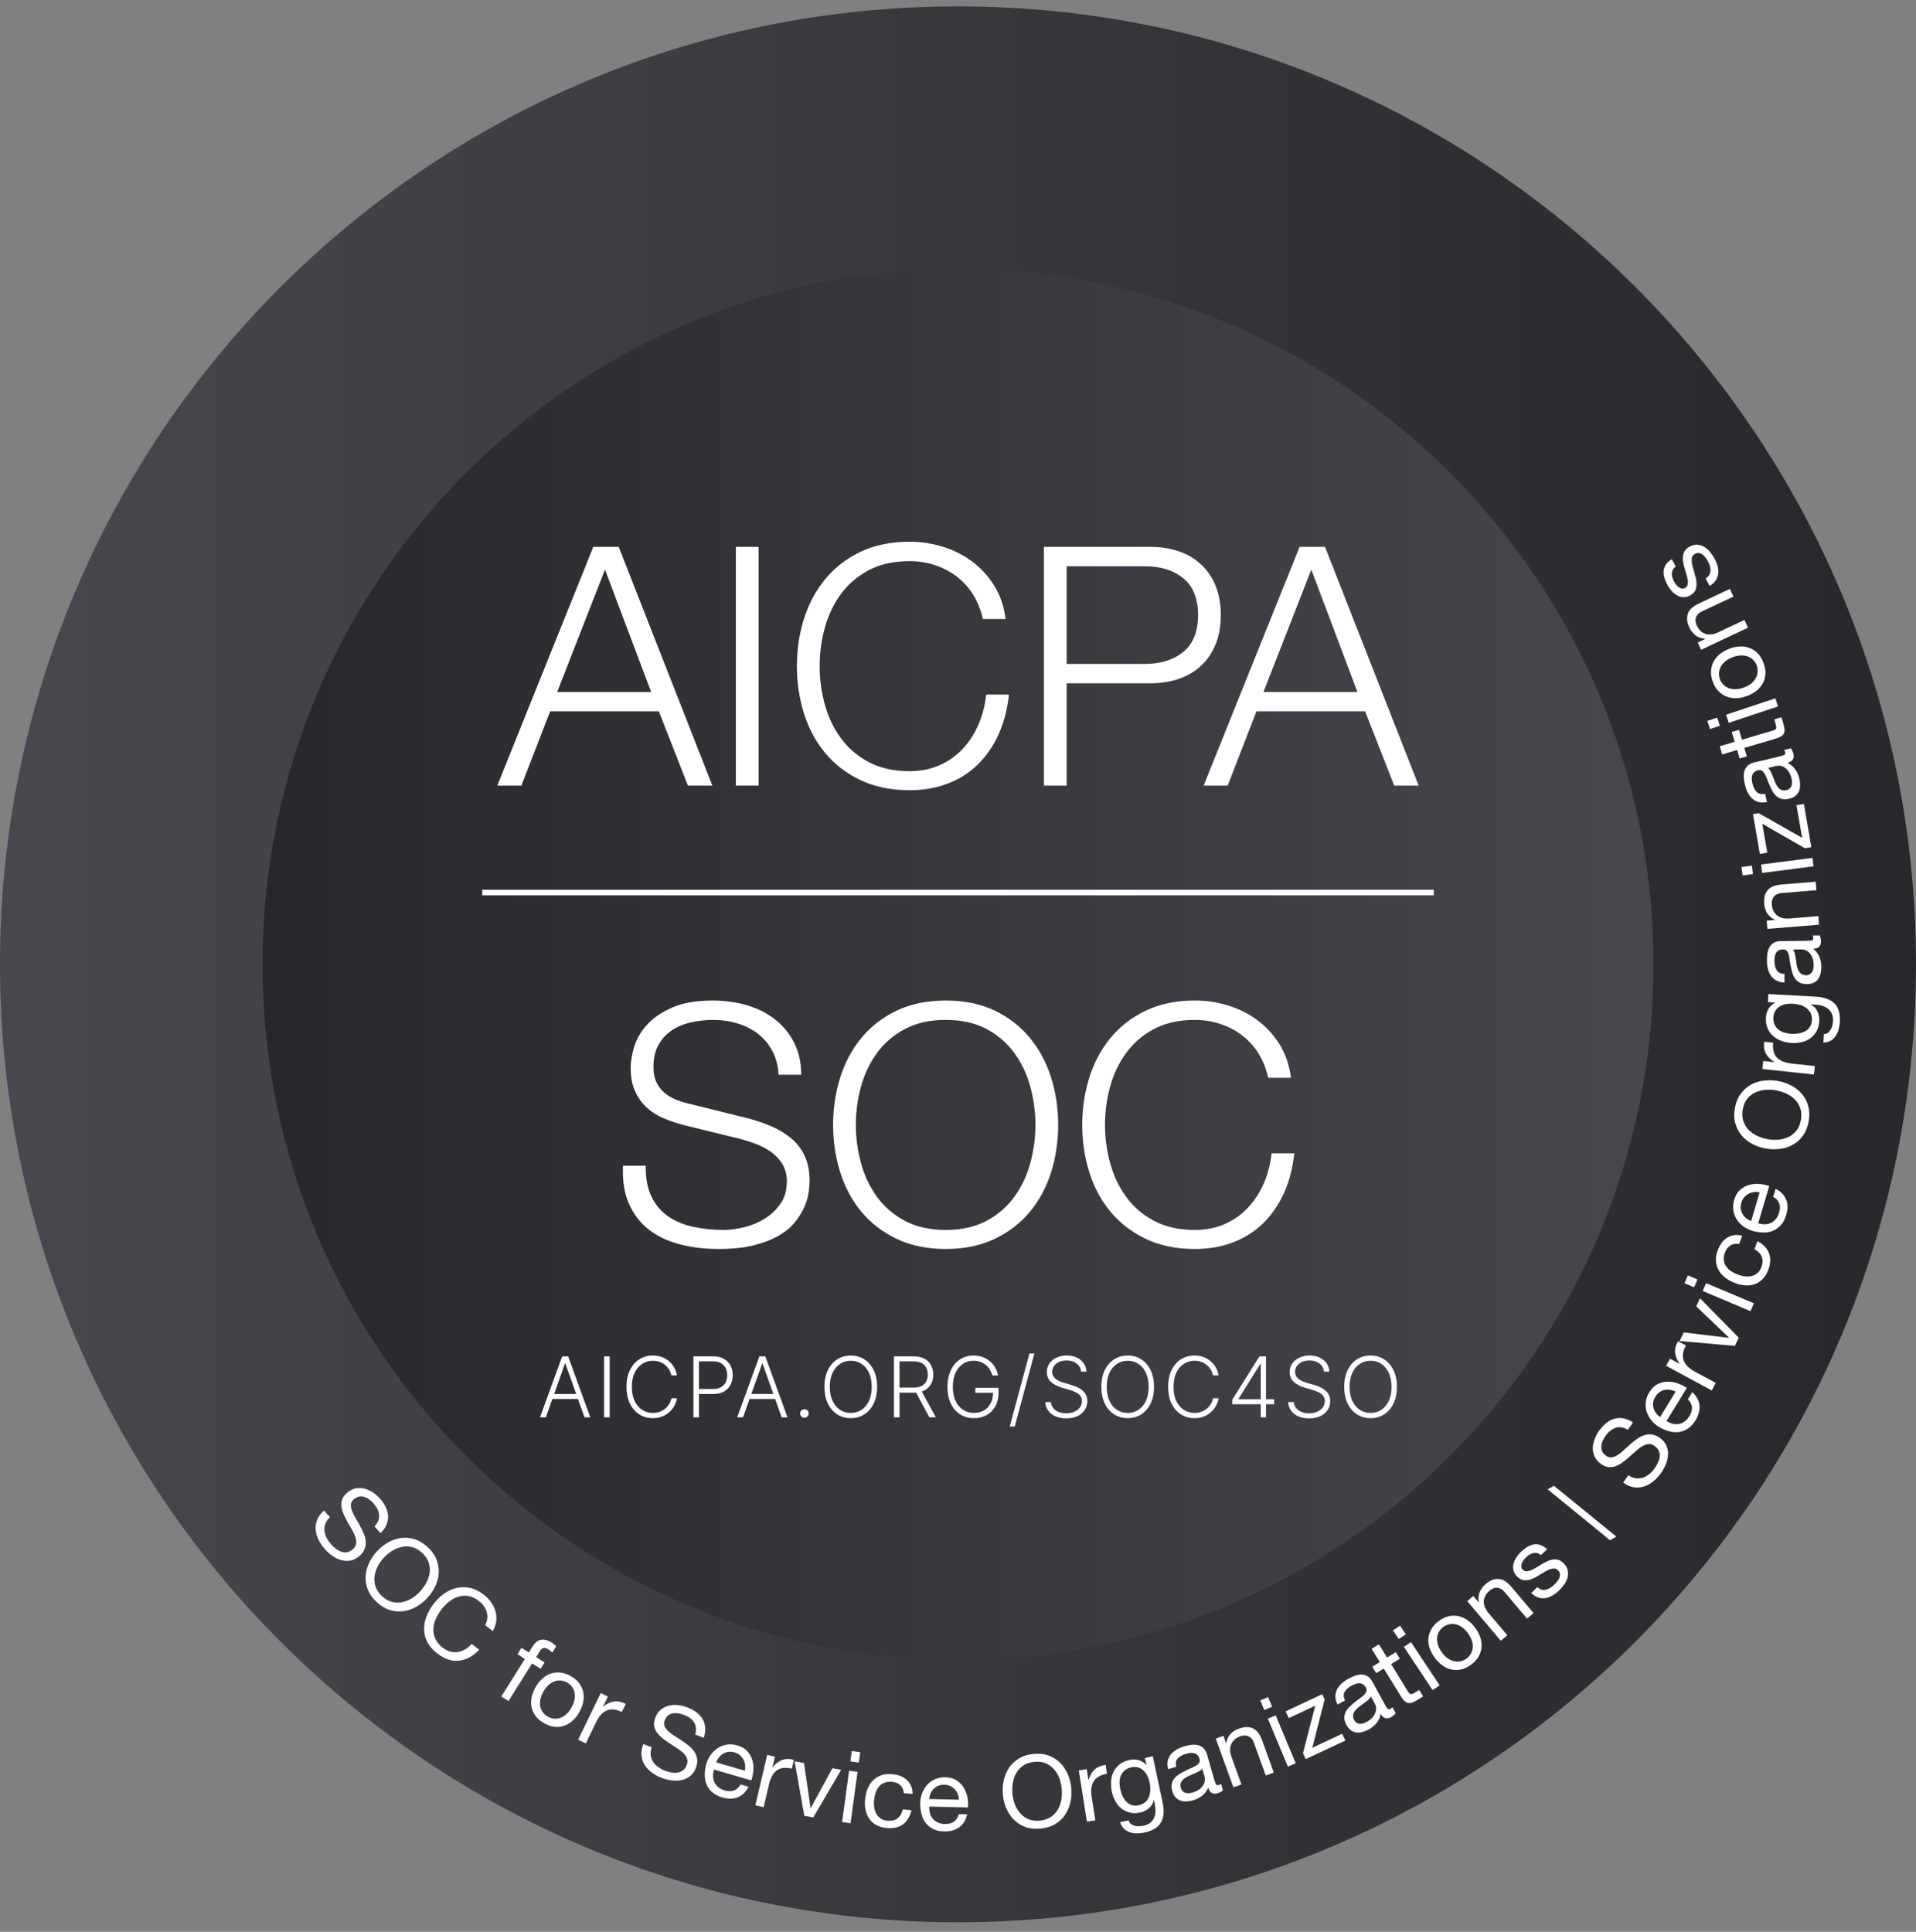
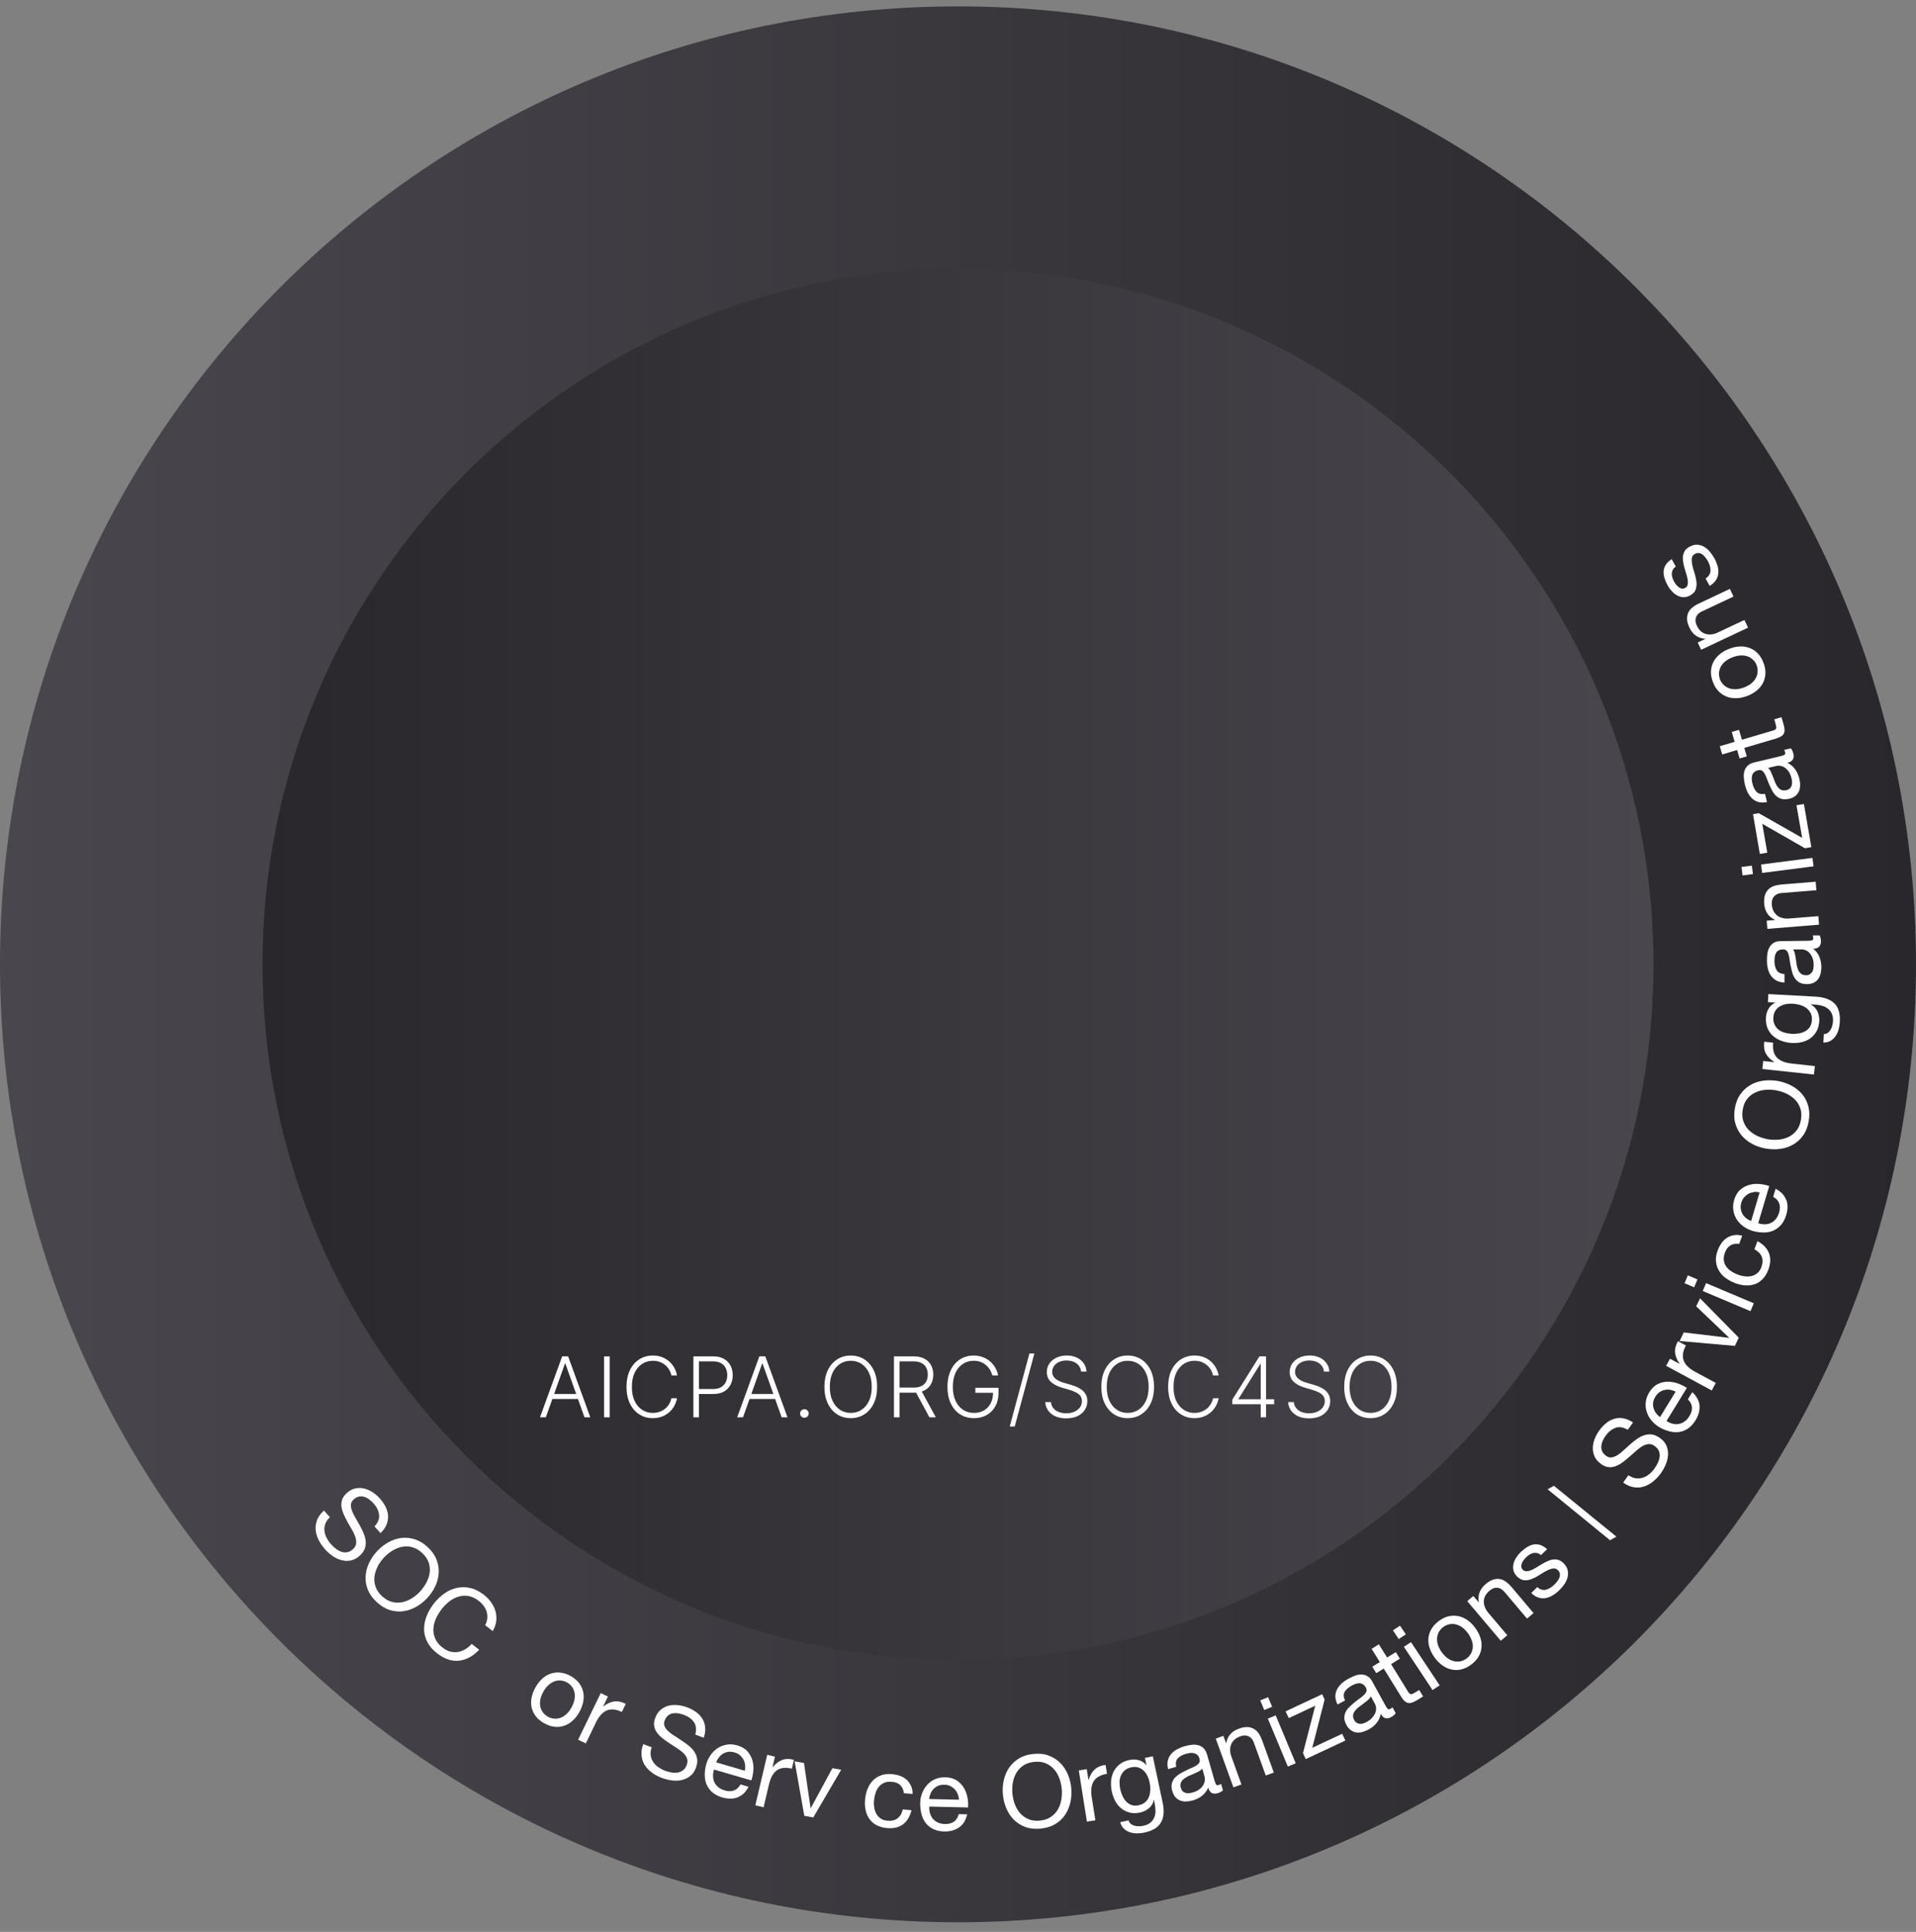
<svg xmlns="http://www.w3.org/2000/svg" width="120" height="121" viewBox="0 0 120 121" fill="none">
  <rect x="0" y="0" width="120" height="121" fill="#808080" stroke="none" />
  <path d="M60 120.4C93.137 120.4 120 93.537 120 60.4C120 27.263 93.137 0.4 60 0.4C26.863 0.4 0 27.263 0 60.4C0 93.537 26.863 120.4 60 120.4Z" fill="url(#paint0_linear_1041_2249)" />
  <path d="M60.001 103.96C84.057 103.96 103.558 84.459 103.558 60.403C103.558 36.346 84.057 16.845 60.001 16.845C35.945 16.845 16.443 36.346 16.443 60.403C16.443 84.459 35.945 103.96 60.001 103.96Z" fill="url(#paint1_linear_1041_2249)" />
  <path d="M34.186 88.772H33.82L35.209 84.954H35.582L36.971 88.772H36.606L35.409 85.407H35.383L34.186 88.772ZM34.449 87.308H36.343V87.622H34.449V87.308Z" fill="white" />
  <path d="M38.184 84.954V88.772H37.835V84.954H38.184Z" fill="white" />
  <path d="M42.4 86.147H42.049C42.023 86.017 41.976 85.896 41.907 85.785C41.84 85.674 41.756 85.576 41.654 85.493C41.552 85.409 41.436 85.345 41.307 85.299C41.178 85.253 41.038 85.23 40.888 85.23C40.647 85.23 40.426 85.293 40.228 85.418C40.03 85.544 39.872 85.728 39.752 85.972C39.634 86.214 39.575 86.511 39.575 86.863C39.575 87.217 39.634 87.516 39.752 87.758C39.872 88 40.03 88.184 40.228 88.31C40.426 88.434 40.647 88.496 40.888 88.496C41.038 88.496 41.178 88.473 41.307 88.427C41.436 88.381 41.552 88.317 41.654 88.235C41.756 88.152 41.84 88.054 41.907 87.942C41.976 87.831 42.023 87.709 42.049 87.579H42.4C42.369 87.754 42.31 87.918 42.224 88.069C42.14 88.22 42.032 88.351 41.9 88.464C41.77 88.578 41.619 88.666 41.449 88.729C41.279 88.793 41.092 88.824 40.888 88.824C40.567 88.824 40.282 88.744 40.034 88.584C39.785 88.422 39.59 88.195 39.448 87.901C39.308 87.608 39.238 87.262 39.238 86.863C39.238 86.464 39.308 86.118 39.448 85.825C39.59 85.531 39.785 85.304 40.034 85.144C40.282 84.983 40.567 84.902 40.888 84.902C41.092 84.902 41.279 84.933 41.449 84.997C41.619 85.059 41.77 85.147 41.9 85.261C42.032 85.375 42.14 85.506 42.224 85.657C42.31 85.807 42.369 85.971 42.4 86.147Z" fill="white" />
  <path d="M43.428 88.772V84.954H44.661C44.932 84.954 45.158 85.006 45.34 85.111C45.522 85.214 45.66 85.354 45.752 85.532C45.845 85.71 45.891 85.91 45.891 86.132C45.891 86.355 45.845 86.555 45.753 86.734C45.661 86.912 45.525 87.053 45.343 87.157C45.162 87.261 44.936 87.312 44.666 87.312H43.697V86.999H44.657C44.857 86.999 45.023 86.962 45.155 86.887C45.287 86.811 45.385 86.708 45.45 86.578C45.515 86.447 45.548 86.299 45.548 86.132C45.548 85.966 45.515 85.817 45.45 85.687C45.385 85.556 45.286 85.454 45.153 85.379C45.021 85.304 44.854 85.267 44.652 85.267H43.777V88.772H43.428Z" fill="white" />
  <path d="M46.536 88.772H46.17L47.559 84.954H47.932L49.321 88.772H48.956L47.759 85.407H47.733L46.536 88.772ZM46.799 87.308H48.693V87.622H46.799V87.308Z" fill="white" />
  <path d="M50.381 88.8C50.308 88.8 50.245 88.774 50.191 88.722C50.139 88.668 50.113 88.605 50.113 88.532C50.113 88.457 50.139 88.394 50.191 88.341C50.245 88.289 50.308 88.263 50.381 88.263C50.456 88.263 50.519 88.289 50.571 88.341C50.624 88.394 50.65 88.457 50.65 88.532C50.65 88.58 50.637 88.625 50.612 88.666C50.589 88.707 50.556 88.74 50.515 88.765C50.476 88.788 50.431 88.8 50.381 88.8Z" fill="white" />
  <path d="M54.936 86.863C54.936 87.261 54.865 87.607 54.723 87.901C54.581 88.195 54.386 88.422 54.138 88.584C53.89 88.744 53.606 88.824 53.284 88.824C52.962 88.824 52.677 88.744 52.428 88.584C52.181 88.422 51.986 88.195 51.844 87.901C51.704 87.607 51.634 87.261 51.634 86.863C51.634 86.465 51.704 86.12 51.844 85.826C51.986 85.532 52.181 85.304 52.43 85.144C52.678 84.983 52.963 84.902 53.284 84.902C53.606 84.902 53.89 84.983 54.138 85.144C54.386 85.304 54.581 85.532 54.723 85.826C54.865 86.12 54.936 86.465 54.936 86.863ZM54.596 86.863C54.596 86.521 54.539 86.228 54.425 85.985C54.31 85.74 54.154 85.553 53.957 85.424C53.759 85.294 53.535 85.23 53.284 85.23C53.034 85.23 52.81 85.294 52.613 85.424C52.415 85.553 52.258 85.739 52.143 85.983C52.029 86.227 51.971 86.52 51.971 86.863C51.971 87.205 52.029 87.498 52.143 87.741C52.257 87.985 52.413 88.172 52.611 88.302C52.808 88.431 53.033 88.496 53.284 88.496C53.535 88.496 53.759 88.431 53.957 88.302C54.156 88.173 54.312 87.987 54.427 87.743C54.541 87.498 54.597 87.205 54.596 86.863Z" fill="white" />
  <path d="M55.989 88.772V84.954H57.221C57.492 84.954 57.718 85.003 57.9 85.101C58.082 85.198 58.22 85.333 58.312 85.506C58.405 85.677 58.452 85.874 58.452 86.097C58.452 86.319 58.405 86.516 58.312 86.686C58.22 86.856 58.083 86.989 57.902 87.085C57.72 87.18 57.495 87.228 57.227 87.228H56.177V86.91H57.217C57.416 86.91 57.581 86.877 57.713 86.811C57.846 86.745 57.945 86.651 58.01 86.529C58.076 86.407 58.108 86.263 58.108 86.097C58.108 85.93 58.076 85.785 58.01 85.66C57.944 85.535 57.844 85.438 57.711 85.37C57.58 85.301 57.413 85.267 57.212 85.267H56.337V88.772H55.989ZM57.672 87.049L58.612 88.772H58.209L57.279 87.049H57.672Z" fill="white" />
  <path d="M62.153 86.147C62.118 86.02 62.067 85.902 62 85.791C61.933 85.679 61.849 85.582 61.75 85.498C61.652 85.414 61.538 85.348 61.409 85.301C61.281 85.253 61.138 85.23 60.98 85.23C60.731 85.23 60.509 85.294 60.312 85.424C60.116 85.553 59.961 85.739 59.846 85.983C59.733 86.227 59.677 86.52 59.677 86.863C59.677 87.205 59.734 87.498 59.848 87.741C59.963 87.985 60.119 88.172 60.318 88.302C60.518 88.431 60.747 88.496 61.004 88.496C61.239 88.496 61.447 88.444 61.627 88.34C61.807 88.235 61.947 88.086 62.048 87.892C62.15 87.698 62.2 87.468 62.197 87.2L62.309 87.236H61.086V86.923H62.537V87.236C62.537 87.561 62.471 87.843 62.339 88.08C62.207 88.318 62.026 88.501 61.797 88.63C61.566 88.76 61.302 88.824 61.004 88.824C60.671 88.824 60.38 88.744 60.13 88.584C59.88 88.422 59.685 88.195 59.546 87.901C59.408 87.607 59.339 87.261 59.339 86.863C59.339 86.563 59.379 86.293 59.459 86.052C59.538 85.811 59.651 85.605 59.796 85.433C59.943 85.261 60.116 85.13 60.316 85.04C60.516 84.948 60.737 84.902 60.98 84.902C61.189 84.902 61.38 84.935 61.552 85.001C61.726 85.066 61.879 85.157 62.011 85.273C62.144 85.387 62.253 85.519 62.337 85.67C62.423 85.819 62.481 85.978 62.511 86.147H62.153Z" fill="white" />
  <path d="M64.783 84.775L63.553 89.346H63.241L64.472 84.775H64.783Z" fill="white" />
  <path d="M67.71 85.908C67.689 85.696 67.595 85.527 67.429 85.401C67.262 85.276 67.053 85.213 66.8 85.213C66.623 85.213 66.466 85.243 66.331 85.304C66.196 85.365 66.091 85.45 66.014 85.558C65.938 85.665 65.9 85.787 65.9 85.923C65.9 86.024 65.922 86.112 65.965 86.188C66.009 86.264 66.067 86.329 66.14 86.384C66.215 86.437 66.297 86.483 66.386 86.522C66.477 86.56 66.569 86.593 66.661 86.619L67.063 86.734C67.185 86.768 67.307 86.811 67.429 86.863C67.55 86.915 67.662 86.981 67.762 87.061C67.864 87.139 67.946 87.235 68.007 87.35C68.069 87.463 68.1 87.599 68.1 87.758C68.1 87.962 68.047 88.145 67.941 88.308C67.836 88.471 67.684 88.6 67.487 88.696C67.289 88.79 67.052 88.837 66.776 88.837C66.516 88.837 66.291 88.794 66.099 88.709C65.908 88.622 65.758 88.502 65.648 88.349C65.539 88.196 65.477 88.019 65.464 87.817H65.822C65.834 87.968 65.884 88.095 65.971 88.2C66.058 88.304 66.171 88.384 66.31 88.438C66.449 88.492 66.605 88.519 66.776 88.519C66.966 88.519 67.135 88.487 67.283 88.423C67.432 88.359 67.549 88.269 67.634 88.155C67.719 88.039 67.762 87.905 67.762 87.752C67.762 87.623 67.729 87.515 67.662 87.428C67.595 87.34 67.501 87.266 67.38 87.206C67.261 87.146 67.122 87.094 66.965 87.047L66.508 86.913C66.208 86.824 65.976 86.7 65.81 86.542C65.645 86.385 65.562 86.183 65.562 85.938C65.562 85.733 65.617 85.553 65.727 85.398C65.837 85.241 65.986 85.119 66.174 85.032C66.363 84.944 66.575 84.9 66.81 84.9C67.047 84.9 67.257 84.943 67.44 85.03C67.623 85.117 67.767 85.237 67.874 85.39C67.982 85.542 68.04 85.715 68.048 85.908H67.71Z" fill="white" />
  <path d="M72.279 86.863C72.279 87.261 72.208 87.607 72.067 87.901C71.925 88.195 71.73 88.422 71.481 88.584C71.234 88.744 70.949 88.824 70.627 88.824C70.305 88.824 70.02 88.744 69.772 88.584C69.524 88.422 69.33 88.195 69.188 87.901C69.047 87.607 68.977 87.261 68.977 86.863C68.977 86.465 69.047 86.12 69.188 85.826C69.33 85.532 69.525 85.304 69.773 85.144C70.022 84.983 70.307 84.902 70.627 84.902C70.949 84.902 71.234 84.983 71.481 85.144C71.73 85.304 71.925 85.532 72.067 85.826C72.208 86.12 72.279 86.465 72.279 86.863ZM71.94 86.863C71.94 86.521 71.883 86.228 71.768 85.985C71.654 85.74 71.498 85.553 71.3 85.424C71.103 85.294 70.878 85.23 70.627 85.23C70.377 85.23 70.154 85.294 69.956 85.424C69.758 85.553 69.602 85.739 69.486 85.983C69.372 86.227 69.315 86.52 69.315 86.863C69.315 87.205 69.372 87.498 69.486 87.741C69.601 87.985 69.757 88.172 69.954 88.302C70.152 88.431 70.376 88.496 70.627 88.496C70.878 88.496 71.103 88.431 71.3 88.302C71.499 88.173 71.656 87.987 71.77 87.743C71.884 87.498 71.941 87.205 71.94 86.863Z" fill="white" />
  <path d="M76.323 86.147H75.972C75.946 86.017 75.899 85.896 75.83 85.785C75.763 85.674 75.679 85.576 75.577 85.493C75.475 85.409 75.359 85.345 75.23 85.299C75.101 85.253 74.961 85.23 74.811 85.23C74.57 85.23 74.35 85.293 74.151 85.418C73.953 85.544 73.795 85.728 73.675 85.972C73.557 86.214 73.498 86.511 73.498 86.863C73.498 87.217 73.557 87.516 73.675 87.758C73.795 88 73.953 88.184 74.151 88.31C74.35 88.434 74.57 88.496 74.811 88.496C74.961 88.496 75.101 88.473 75.23 88.427C75.359 88.381 75.475 88.317 75.577 88.235C75.679 88.152 75.763 88.054 75.83 87.942C75.899 87.831 75.946 87.709 75.972 87.579H76.323C76.291 87.754 76.233 87.918 76.147 88.069C76.063 88.22 75.955 88.351 75.823 88.464C75.692 88.578 75.542 88.666 75.372 88.729C75.201 88.793 75.014 88.824 74.811 88.824C74.49 88.824 74.205 88.744 73.957 88.584C73.708 88.422 73.513 88.195 73.371 87.901C73.231 87.608 73.161 87.262 73.161 86.863C73.161 86.464 73.231 86.118 73.371 85.825C73.513 85.531 73.708 85.304 73.957 85.144C74.205 84.983 74.49 84.902 74.811 84.902C75.014 84.902 75.201 84.933 75.372 84.997C75.542 85.059 75.692 85.147 75.823 85.261C75.955 85.375 76.063 85.506 76.147 85.657C76.233 85.807 76.291 85.971 76.323 86.147Z" fill="white" />
  <path d="M77.178 87.952V87.668L78.88 84.954H79.089V85.429H78.934L77.568 87.614V87.638H79.799V87.952H77.178ZM78.96 88.772V84.954H79.292V88.772H78.96Z" fill="white" />
  <path d="M82.921 85.908C82.9 85.696 82.806 85.527 82.639 85.401C82.473 85.276 82.264 85.213 82.011 85.213C81.834 85.213 81.677 85.243 81.541 85.304C81.407 85.365 81.302 85.45 81.225 85.558C81.149 85.665 81.111 85.787 81.111 85.923C81.111 86.024 81.132 86.112 81.176 86.188C81.219 86.264 81.278 86.329 81.351 86.384C81.426 86.437 81.508 86.483 81.597 86.522C81.688 86.56 81.779 86.593 81.871 86.619L82.274 86.734C82.396 86.768 82.518 86.811 82.639 86.863C82.761 86.915 82.873 86.981 82.973 87.061C83.075 87.139 83.157 87.235 83.218 87.35C83.28 87.463 83.311 87.599 83.311 87.758C83.311 87.962 83.258 88.145 83.152 88.308C83.047 88.471 82.895 88.6 82.697 88.696C82.5 88.79 82.263 88.837 81.987 88.837C81.727 88.837 81.502 88.794 81.31 88.709C81.119 88.622 80.969 88.502 80.859 88.349C80.75 88.196 80.688 88.019 80.674 87.817H81.032C81.045 87.968 81.095 88.095 81.182 88.2C81.269 88.304 81.382 88.384 81.521 88.438C81.66 88.492 81.816 88.519 81.987 88.519C82.177 88.519 82.346 88.487 82.494 88.423C82.643 88.359 82.76 88.269 82.845 88.155C82.93 88.039 82.973 87.905 82.973 87.752C82.973 87.623 82.94 87.515 82.873 87.428C82.805 87.34 82.712 87.266 82.591 87.206C82.472 87.146 82.333 87.094 82.175 87.047L81.719 86.913C81.419 86.824 81.187 86.7 81.021 86.542C80.856 86.385 80.773 86.183 80.773 85.938C80.773 85.733 80.828 85.553 80.937 85.398C81.048 85.241 81.197 85.119 81.385 85.032C81.574 84.944 81.786 84.9 82.021 84.9C82.258 84.9 82.468 84.943 82.651 85.03C82.833 85.117 82.978 85.237 83.085 85.39C83.193 85.542 83.251 85.715 83.258 85.908H82.921Z" fill="white" />
  <path d="M87.49 86.863C87.49 87.261 87.419 87.607 87.277 87.901C87.136 88.195 86.941 88.422 86.692 88.584C86.445 88.744 86.16 88.824 85.838 88.824C85.516 88.824 85.231 88.744 84.982 88.584C84.735 88.422 84.54 88.195 84.399 87.901C84.258 87.607 84.188 87.261 84.188 86.863C84.188 86.465 84.258 86.12 84.399 85.826C84.54 85.532 84.736 85.304 84.984 85.144C85.233 84.983 85.517 84.902 85.838 84.902C86.16 84.902 86.445 84.983 86.692 85.144C86.941 85.304 87.136 85.532 87.277 85.826C87.419 86.12 87.49 86.465 87.49 86.863ZM87.151 86.863C87.151 86.521 87.093 86.228 86.979 85.985C86.865 85.74 86.709 85.553 86.511 85.424C86.314 85.294 86.089 85.23 85.838 85.23C85.588 85.23 85.365 85.294 85.167 85.424C84.969 85.553 84.813 85.739 84.697 85.983C84.583 86.227 84.526 86.52 84.526 86.863C84.526 87.205 84.583 87.498 84.697 87.741C84.811 87.985 84.967 88.172 85.165 88.302C85.363 88.431 85.587 88.496 85.838 88.496C86.089 88.496 86.314 88.431 86.511 88.302C86.71 88.173 86.867 87.987 86.981 87.743C87.095 87.498 87.152 87.205 87.151 86.863Z" fill="white" />
-   <path d="M44.652 62.666C45.391 62.666 46.097 62.765 46.768 62.959C47.438 63.152 48.025 63.446 48.527 63.838C49.03 64.231 49.433 64.713 49.731 65.294C50.03 65.876 50.182 66.546 50.182 67.316H48.758C48.732 66.745 48.6 66.242 48.37 65.818C48.14 65.394 47.842 65.037 47.47 64.749C47.098 64.462 46.673 64.247 46.191 64.1C45.71 63.954 45.202 63.88 44.673 63.88C44.186 63.88 43.715 63.933 43.26 64.038C42.804 64.142 42.406 64.31 42.065 64.54C41.725 64.771 41.448 65.075 41.238 65.452C41.029 65.829 40.924 66.295 40.924 66.855C40.924 67.206 40.981 67.51 41.102 67.766C41.222 68.022 41.385 68.242 41.594 68.425C41.803 68.609 42.044 68.756 42.316 68.866C42.589 68.976 42.878 69.07 43.187 69.138L46.831 70.039C47.36 70.18 47.862 70.347 48.328 70.551C48.794 70.755 49.208 71.008 49.565 71.306C49.92 71.605 50.198 71.971 50.402 72.406C50.606 72.84 50.706 73.364 50.706 73.976C50.706 74.144 50.69 74.369 50.653 74.647C50.617 74.924 50.533 75.223 50.402 75.537C50.272 75.851 50.083 76.17 49.837 76.49C49.591 76.809 49.255 77.102 48.831 77.359C48.407 77.615 47.878 77.826 47.25 77.988C46.622 78.15 45.867 78.228 44.987 78.228C44.108 78.228 43.291 78.129 42.537 77.924C41.783 77.72 41.138 77.412 40.609 76.993C40.081 76.574 39.673 76.034 39.385 75.379C39.097 74.725 38.976 73.935 39.018 73.013H40.442C40.427 73.783 40.547 74.422 40.798 74.94C41.049 75.458 41.395 75.866 41.835 76.175C42.275 76.484 42.793 76.704 43.395 76.835C43.998 76.966 44.636 77.035 45.322 77.035C45.715 77.035 46.14 76.977 46.601 76.867C47.061 76.757 47.491 76.579 47.889 76.332C48.286 76.086 48.617 75.772 48.884 75.39C49.151 75.008 49.281 74.542 49.281 73.998C49.281 73.579 49.188 73.217 48.999 72.908C48.81 72.599 48.564 72.343 48.266 72.133C47.967 71.924 47.632 71.751 47.27 71.62C46.909 71.489 46.553 71.379 46.202 71.295L42.872 70.478C42.437 70.368 42.018 70.227 41.605 70.059C41.191 69.892 40.835 69.666 40.526 69.389C40.217 69.112 39.971 68.766 39.782 68.363C39.594 67.96 39.5 67.462 39.5 66.876C39.5 66.514 39.568 66.085 39.709 65.598C39.85 65.111 40.112 64.65 40.494 64.215C40.876 63.781 41.406 63.414 42.076 63.116C42.746 62.817 43.605 62.666 44.652 62.666ZM59.236 62.666C60.409 62.666 61.436 62.88 62.315 63.304C63.195 63.728 63.928 64.305 64.515 65.022C65.101 65.739 65.542 66.567 65.835 67.504C66.128 68.442 66.274 69.426 66.274 70.457C66.274 71.489 66.128 72.473 65.835 73.411C65.542 74.348 65.101 75.17 64.515 75.882C63.928 76.594 63.195 77.165 62.315 77.589C61.436 78.013 60.409 78.228 59.236 78.228C58.064 78.228 57.032 78.013 56.148 77.589C55.263 77.165 54.524 76.594 53.938 75.882C53.351 75.17 52.91 74.348 52.617 73.411C52.324 72.473 52.178 71.489 52.178 70.457C52.178 69.426 52.324 68.442 52.617 67.504C52.91 66.567 53.351 65.739 53.938 65.022C54.524 64.305 55.263 63.728 56.148 63.304C57.032 62.88 58.064 62.666 59.236 62.666ZM74.84 62.666C75.552 62.666 76.248 62.771 76.924 62.98C77.599 63.189 78.218 63.498 78.768 63.912C79.317 64.325 79.778 64.828 80.149 65.43C80.521 66.032 80.752 66.724 80.852 67.504H79.428C79.302 66.934 79.098 66.42 78.81 65.964C78.522 65.509 78.175 65.132 77.762 64.823C77.348 64.514 76.898 64.284 76.4 64.122C75.903 63.959 75.384 63.88 74.84 63.88C73.85 63.88 72.996 64.069 72.284 64.446C71.572 64.823 70.992 65.321 70.536 65.944C70.081 66.567 69.745 67.268 69.53 68.048C69.316 68.829 69.206 69.635 69.206 70.457C69.206 71.28 69.316 72.065 69.53 72.856C69.745 73.647 70.081 74.348 70.536 74.971C70.992 75.594 71.572 76.092 72.284 76.469C72.996 76.846 73.85 77.035 74.84 77.035C75.536 77.035 76.165 76.909 76.726 76.658C77.286 76.406 77.768 76.066 78.171 75.631C78.574 75.197 78.904 74.694 79.155 74.113C79.407 73.531 79.569 72.908 79.637 72.238H81.061C80.962 73.159 80.747 73.992 80.412 74.73C80.077 75.468 79.642 76.097 79.113 76.616C78.584 77.134 77.956 77.531 77.238 77.809C76.521 78.087 75.72 78.228 74.84 78.228C73.667 78.228 72.636 78.013 71.751 77.589C70.866 77.165 70.127 76.594 69.541 75.882C68.954 75.17 68.514 74.348 68.221 73.411C67.927 72.473 67.781 71.489 67.781 70.457C67.781 69.426 67.927 68.442 68.221 67.504C68.514 66.567 68.954 65.739 69.541 65.022C70.127 64.305 70.866 63.728 71.751 63.304C72.636 62.88 73.667 62.666 74.84 62.666ZM59.236 63.88C58.247 63.88 57.393 64.069 56.681 64.446C55.969 64.823 55.388 65.321 54.933 65.944C54.477 66.567 54.142 67.268 53.927 68.048C53.712 68.829 53.602 69.635 53.602 70.457C53.602 71.28 53.712 72.065 53.927 72.856C54.142 73.647 54.477 74.348 54.933 74.971C55.388 75.594 55.969 76.092 56.681 76.469C57.393 76.846 58.247 77.035 59.236 77.035C60.226 77.035 61.074 76.846 61.781 76.469C62.488 76.092 63.065 75.594 63.52 74.971C63.976 74.348 64.311 73.647 64.525 72.856C64.74 72.065 64.85 71.269 64.85 70.457C64.85 69.646 64.74 68.829 64.525 68.048C64.311 67.268 63.976 66.567 63.52 65.944C63.065 65.321 62.488 64.823 61.781 64.446C61.074 64.069 60.226 63.88 59.236 63.88ZM89.797 56.079H30.205V55.729H89.797V56.079ZM56.969 33.931C57.681 33.931 58.377 34.036 59.053 34.246C59.728 34.455 60.347 34.764 60.897 35.177C61.446 35.591 61.907 36.094 62.278 36.696C62.65 37.298 62.881 37.99 62.98 38.77H61.557C61.431 38.199 61.227 37.686 60.938 37.23C60.651 36.774 60.304 36.397 59.891 36.088C59.477 35.779 59.027 35.55 58.529 35.387C58.032 35.225 57.513 35.146 56.969 35.146C55.979 35.146 55.125 35.334 54.413 35.711C53.701 36.088 53.12 36.586 52.665 37.209C52.209 37.833 51.874 38.534 51.659 39.314C51.444 40.094 51.335 40.901 51.335 41.723C51.335 42.545 51.444 43.331 51.659 44.122C51.874 44.912 52.209 45.614 52.665 46.237C53.12 46.86 53.701 47.358 54.413 47.735C55.125 48.112 55.979 48.3 56.969 48.3C57.665 48.3 58.294 48.175 58.855 47.923C59.415 47.672 59.897 47.331 60.3 46.897C60.703 46.462 61.033 45.96 61.284 45.378C61.535 44.797 61.697 44.174 61.766 43.503H63.19C63.091 44.425 62.876 45.257 62.541 45.996C62.206 46.734 61.771 47.363 61.242 47.881C60.713 48.4 60.085 48.797 59.367 49.075C58.65 49.352 57.849 49.494 56.969 49.494C55.796 49.494 54.765 49.279 53.88 48.855C52.995 48.431 52.256 47.86 51.67 47.148C51.083 46.436 50.643 45.614 50.35 44.676C50.056 43.739 49.91 42.755 49.91 41.723C49.91 40.692 50.056 39.707 50.35 38.77C50.643 37.833 51.083 37.005 51.67 36.288C52.256 35.57 52.995 34.994 53.88 34.57C54.765 34.146 55.796 33.931 56.969 33.931ZM44.615 49.206H43.086L41.264 44.557H34.456L32.654 49.206H31.146L37.158 34.252H38.75L44.615 49.206ZM47.511 49.206H46.086V34.252H47.511V49.206ZM72.019 34.252C72.689 34.252 73.296 34.346 73.841 34.535C74.385 34.723 74.851 35.001 75.244 35.373C75.637 35.744 75.936 36.194 76.145 36.723C76.355 37.252 76.459 37.855 76.459 38.525C76.459 39.195 76.355 39.797 76.145 40.326C75.936 40.855 75.637 41.306 75.244 41.677C74.852 42.049 74.385 42.327 73.841 42.515C73.296 42.704 72.689 42.797 72.019 42.797H66.804V49.206H65.379V34.252H72.019ZM88.852 49.206H87.322L85.5 44.557H78.692L76.891 49.206H75.383L81.394 34.252H82.986L88.852 49.206ZM34.895 43.342H40.781L37.892 35.676L34.895 43.342ZM79.132 43.342H85.018L82.127 35.676L79.132 43.342ZM66.804 41.583H71.705C72.695 41.582 73.501 41.331 74.113 40.829C74.726 40.326 75.035 39.556 75.035 38.525C75.035 37.493 74.726 36.723 74.113 36.22C73.501 35.718 72.695 35.466 71.705 35.466H66.804V41.583Z" fill="white" />
  <path d="M23.739 94.867C23.713 94.621 23.597 94.385 23.388 94.155C23.304 94.061 23.21 93.977 23.11 93.904C23.011 93.83 22.906 93.778 22.801 93.747C22.697 93.715 22.587 93.715 22.477 93.736C22.367 93.762 22.257 93.82 22.147 93.919C22.042 94.014 21.99 94.118 21.979 94.234C21.969 94.354 21.99 94.48 22.042 94.616C22.095 94.752 22.163 94.899 22.252 95.05C22.341 95.202 22.43 95.359 22.519 95.517C22.608 95.674 22.686 95.841 22.759 96.004C22.833 96.171 22.88 96.334 22.901 96.501C22.922 96.669 22.901 96.831 22.849 96.988C22.796 97.145 22.686 97.302 22.519 97.449C22.341 97.606 22.152 97.705 21.958 97.742C21.759 97.779 21.566 97.768 21.377 97.716C21.183 97.663 21 97.575 20.827 97.454C20.654 97.334 20.497 97.198 20.361 97.04C20.194 96.852 20.058 96.658 19.953 96.449C19.848 96.239 19.79 96.03 19.77 95.82C19.748 95.611 19.785 95.401 19.864 95.192C19.948 94.988 20.089 94.794 20.288 94.611L20.665 95.03C20.523 95.155 20.429 95.291 20.377 95.438C20.325 95.585 20.304 95.731 20.319 95.878C20.335 96.025 20.377 96.171 20.456 96.318C20.529 96.464 20.623 96.6 20.738 96.726C20.827 96.826 20.927 96.92 21.037 97.004C21.147 97.088 21.262 97.15 21.377 97.192C21.492 97.234 21.618 97.245 21.738 97.224C21.859 97.203 21.985 97.14 22.105 97.03C22.22 96.925 22.288 96.81 22.304 96.684C22.32 96.559 22.304 96.428 22.262 96.286C22.215 96.145 22.152 95.998 22.063 95.847C21.974 95.695 21.885 95.537 21.796 95.38C21.707 95.223 21.623 95.061 21.55 94.899C21.471 94.736 21.424 94.574 21.393 94.417C21.367 94.26 21.377 94.103 21.419 93.951C21.466 93.799 21.566 93.652 21.718 93.516C21.885 93.364 22.063 93.27 22.246 93.228C22.43 93.186 22.613 93.186 22.796 93.228C22.98 93.27 23.152 93.349 23.32 93.453C23.487 93.563 23.645 93.694 23.781 93.846C23.933 94.019 24.058 94.192 24.147 94.375C24.236 94.558 24.289 94.742 24.304 94.93C24.315 95.119 24.283 95.307 24.21 95.49C24.137 95.674 24.011 95.852 23.833 96.025L23.456 95.606C23.676 95.365 23.77 95.124 23.744 94.878L23.739 94.867Z" fill="white" />
  <path d="M24.319 96.602C24.575 96.456 24.847 96.367 25.125 96.33C25.402 96.293 25.69 96.32 25.973 96.409C26.256 96.498 26.528 96.66 26.79 96.906C27.052 97.147 27.235 97.409 27.34 97.686C27.45 97.964 27.492 98.241 27.476 98.524C27.46 98.807 27.387 99.079 27.261 99.352C27.136 99.618 26.968 99.865 26.759 100.09C26.549 100.315 26.319 100.498 26.057 100.645C25.8 100.792 25.528 100.881 25.251 100.917C24.973 100.954 24.69 100.928 24.407 100.839C24.125 100.75 23.852 100.582 23.591 100.341C23.329 100.1 23.145 99.838 23.035 99.561C22.926 99.283 22.878 99.006 22.899 98.723C22.915 98.44 22.988 98.168 23.114 97.896C23.24 97.629 23.407 97.382 23.617 97.157C23.826 96.932 24.057 96.749 24.319 96.602ZM23.659 98.11C23.554 98.309 23.486 98.519 23.454 98.734C23.428 98.948 23.449 99.163 23.517 99.372C23.591 99.587 23.721 99.786 23.921 99.969C24.119 100.153 24.329 100.278 24.544 100.331C24.758 100.388 24.973 100.394 25.188 100.352C25.397 100.31 25.601 100.226 25.795 100.106C25.989 99.985 26.162 99.844 26.314 99.676C26.465 99.509 26.596 99.325 26.706 99.126C26.811 98.927 26.879 98.718 26.911 98.503C26.942 98.288 26.916 98.074 26.848 97.864C26.774 97.655 26.643 97.451 26.439 97.267C26.24 97.084 26.031 96.958 25.816 96.906C25.601 96.848 25.387 96.843 25.172 96.885C24.963 96.927 24.758 97.011 24.565 97.131C24.371 97.252 24.198 97.393 24.041 97.561C23.889 97.728 23.758 97.911 23.648 98.11H23.659Z" fill="white" />
  <path d="M30.483 100.956C30.399 100.689 30.232 100.464 29.986 100.27C29.776 100.108 29.561 100.003 29.352 99.967C29.137 99.93 28.933 99.941 28.729 99.998C28.53 100.056 28.336 100.155 28.158 100.291C27.98 100.428 27.818 100.59 27.671 100.773C27.514 100.977 27.388 101.187 27.294 101.402C27.2 101.616 27.153 101.831 27.142 102.04C27.137 102.25 27.179 102.454 27.268 102.653C27.357 102.852 27.509 103.03 27.723 103.198C27.881 103.318 28.038 103.402 28.2 103.444C28.362 103.486 28.519 103.496 28.677 103.47C28.834 103.449 28.985 103.391 29.137 103.302C29.284 103.213 29.42 103.103 29.541 102.962L30.012 103.329C29.619 103.742 29.195 103.967 28.745 104.015C28.289 104.062 27.839 103.91 27.383 103.559C27.105 103.344 26.907 103.114 26.77 102.857C26.64 102.606 26.566 102.344 26.561 102.072C26.556 101.8 26.603 101.527 26.708 101.25C26.812 100.972 26.969 100.705 27.168 100.443C27.367 100.187 27.593 99.972 27.839 99.799C28.085 99.626 28.347 99.511 28.619 99.454C28.891 99.396 29.169 99.396 29.457 99.464C29.745 99.527 30.022 99.668 30.295 99.878C30.478 100.019 30.635 100.181 30.761 100.36C30.886 100.538 30.981 100.726 31.033 100.92C31.09 101.114 31.101 101.318 31.08 101.532C31.054 101.742 30.981 101.951 30.86 102.161L30.389 101.794C30.53 101.501 30.562 101.224 30.478 100.956H30.483Z" fill="white" />
-   <path d="M32.409 103.606L32.66 103.208L33.121 103.501L33.378 103.093C33.519 102.867 33.692 102.742 33.891 102.705C34.095 102.674 34.32 102.731 34.566 102.888C34.608 102.914 34.656 102.951 34.708 102.993C34.76 103.035 34.802 103.077 34.834 103.119L34.587 103.511C34.556 103.475 34.519 103.438 34.477 103.401C34.436 103.365 34.394 103.339 34.357 103.312C34.247 103.244 34.148 103.213 34.064 103.218C33.98 103.223 33.896 103.286 33.818 103.407L33.577 103.789L34.111 104.124L33.86 104.522L33.325 104.187L31.849 106.538L31.398 106.255L32.875 103.904L32.414 103.611L32.409 103.606Z" fill="white" />
  <path d="M33.944 105.156C34.102 105.01 34.28 104.9 34.468 104.832C34.662 104.764 34.861 104.738 35.075 104.759C35.29 104.779 35.51 104.848 35.735 104.973C35.961 105.099 36.139 105.245 36.269 105.418C36.395 105.591 36.484 105.774 36.526 105.973C36.568 106.172 36.568 106.377 36.526 106.591C36.484 106.806 36.406 107.015 36.29 107.225C36.175 107.434 36.039 107.612 35.877 107.759C35.72 107.906 35.542 108.016 35.353 108.084C35.159 108.152 34.96 108.178 34.746 108.157C34.536 108.136 34.316 108.063 34.086 107.937C33.861 107.811 33.688 107.665 33.557 107.497C33.426 107.324 33.342 107.141 33.295 106.942C33.253 106.743 33.253 106.539 33.295 106.324C33.337 106.115 33.416 105.9 33.531 105.696C33.646 105.486 33.782 105.308 33.944 105.162V105.156ZM33.84 106.46C33.813 106.617 33.813 106.764 33.84 106.9C33.871 107.036 33.929 107.157 34.007 107.262C34.091 107.372 34.191 107.455 34.311 107.523C34.431 107.591 34.557 107.628 34.693 107.644C34.829 107.654 34.96 107.644 35.091 107.597C35.222 107.55 35.348 107.476 35.468 107.366C35.589 107.256 35.699 107.12 35.793 106.947C35.887 106.775 35.95 106.607 35.981 106.45C36.008 106.293 36.008 106.141 35.981 106.005C35.95 105.869 35.898 105.748 35.814 105.638C35.73 105.528 35.631 105.444 35.51 105.376C35.39 105.308 35.264 105.272 35.128 105.256C34.992 105.245 34.861 105.256 34.73 105.308C34.599 105.355 34.473 105.434 34.353 105.539C34.232 105.649 34.123 105.785 34.028 105.958C33.934 106.13 33.871 106.298 33.84 106.455V106.46Z" fill="white" />
  <path d="M38.071 106.264L37.773 106.882H37.783C38.014 106.704 38.244 106.6 38.469 106.568C38.694 106.537 38.935 106.589 39.192 106.72L38.946 107.228C38.752 107.134 38.579 107.081 38.417 107.071C38.255 107.06 38.108 107.081 37.977 107.144C37.846 107.207 37.726 107.301 37.616 107.427C37.506 107.553 37.406 107.71 37.317 107.898L36.689 109.197L36.207 108.966L37.626 106.044L38.077 106.264H38.071Z" fill="white" />
  <path d="M43.474 107.88C43.338 107.675 43.123 107.518 42.835 107.408C42.72 107.367 42.599 107.335 42.474 107.314C42.353 107.293 42.233 107.298 42.128 107.314C42.018 107.335 41.919 107.382 41.835 107.456C41.746 107.529 41.678 107.634 41.625 107.77C41.578 107.901 41.578 108.016 41.625 108.126C41.672 108.236 41.751 108.34 41.856 108.435C41.966 108.534 42.091 108.629 42.243 108.723C42.39 108.817 42.542 108.911 42.694 109.016C42.845 109.116 42.992 109.225 43.133 109.335C43.275 109.451 43.39 109.576 43.484 109.712C43.578 109.849 43.636 110 43.662 110.168C43.688 110.336 43.662 110.519 43.584 110.728C43.5 110.954 43.38 111.126 43.217 111.247C43.06 111.367 42.882 111.451 42.688 111.493C42.495 111.535 42.29 111.54 42.081 111.514C41.871 111.488 41.667 111.435 41.473 111.367C41.238 111.278 41.023 111.168 40.84 111.032C40.651 110.896 40.499 110.739 40.384 110.556C40.269 110.378 40.201 110.179 40.18 109.953C40.159 109.733 40.191 109.493 40.29 109.241L40.819 109.44C40.751 109.618 40.73 109.781 40.751 109.938C40.772 110.089 40.824 110.231 40.903 110.351C40.981 110.472 41.091 110.587 41.227 110.681C41.363 110.775 41.51 110.854 41.662 110.912C41.788 110.959 41.919 110.995 42.055 111.016C42.191 111.043 42.322 111.043 42.442 111.022C42.568 111.001 42.678 110.954 42.777 110.88C42.877 110.807 42.955 110.692 43.013 110.54C43.065 110.393 43.071 110.262 43.029 110.142C42.987 110.021 42.913 109.911 42.803 109.807C42.699 109.702 42.568 109.603 42.421 109.508C42.275 109.414 42.123 109.314 41.971 109.215C41.819 109.116 41.672 109.011 41.526 108.901C41.384 108.791 41.264 108.676 41.164 108.545C41.065 108.414 41.002 108.272 40.976 108.121C40.944 107.963 40.965 107.791 41.039 107.597C41.117 107.382 41.227 107.215 41.374 107.094C41.515 106.974 41.678 106.885 41.861 106.838C42.039 106.79 42.233 106.775 42.432 106.796C42.631 106.817 42.83 106.859 43.023 106.932C43.238 107.01 43.432 107.11 43.594 107.23C43.762 107.351 43.893 107.492 43.992 107.655C44.092 107.817 44.149 107.995 44.165 108.194C44.186 108.393 44.154 108.608 44.076 108.843L43.547 108.644C43.626 108.33 43.599 108.068 43.463 107.864L43.474 107.88Z" fill="white" />
  <path d="M46.202 112.572C45.92 112.682 45.6 112.682 45.244 112.582C44.993 112.509 44.789 112.404 44.632 112.273C44.474 112.142 44.349 111.98 44.27 111.802C44.186 111.619 44.145 111.42 44.139 111.2C44.134 110.98 44.165 110.749 44.228 110.514C44.296 110.278 44.396 110.069 44.527 109.896C44.658 109.718 44.809 109.576 44.982 109.472C45.155 109.367 45.344 109.299 45.548 109.267C45.752 109.241 45.956 109.257 46.171 109.32C46.449 109.398 46.663 109.524 46.81 109.692C46.962 109.859 47.061 110.048 47.124 110.257C47.182 110.467 47.203 110.681 47.182 110.901C47.161 111.121 47.124 111.325 47.056 111.514L44.721 110.833C44.679 110.969 44.658 111.106 44.658 111.236C44.658 111.367 44.684 111.498 44.736 111.613C44.789 111.734 44.867 111.839 44.977 111.928C45.087 112.022 45.223 112.09 45.391 112.142C45.605 112.205 45.799 112.205 45.967 112.142C46.134 112.085 46.27 111.954 46.375 111.765L46.883 111.912C46.71 112.242 46.485 112.462 46.197 112.572H46.202ZM46.663 110.535C46.648 110.414 46.616 110.299 46.559 110.2C46.501 110.1 46.428 110.011 46.339 109.933C46.244 109.854 46.134 109.796 46.003 109.76C45.873 109.723 45.742 109.707 45.626 109.723C45.506 109.739 45.396 109.775 45.297 109.833C45.197 109.891 45.108 109.969 45.035 110.063C44.961 110.158 44.898 110.262 44.857 110.383L46.648 110.907C46.674 110.786 46.679 110.66 46.669 110.54L46.663 110.535Z" fill="white" />
  <path d="M48.537 110.022L48.38 110.687H48.391C48.579 110.461 48.778 110.31 48.988 110.231C49.202 110.153 49.448 110.147 49.726 110.226L49.595 110.776C49.386 110.729 49.202 110.713 49.045 110.734C48.883 110.755 48.747 110.812 48.632 110.901C48.516 110.99 48.417 111.111 48.343 111.257C48.265 111.404 48.202 111.582 48.155 111.786L47.825 113.195L47.307 113.074L48.05 109.912L48.537 110.027V110.022Z" fill="white" />
  <path d="M50.375 113.732L49.768 110.318L50.354 110.423L50.768 113.25H50.778L52.135 110.747L52.684 110.847L50.935 113.832L50.375 113.732Z" fill="white" />
-   <path d="M53.709 110.977L53.269 114.198L52.74 114.124L53.18 110.904L53.709 110.977ZM53.259 110.323L53.348 109.673L53.877 109.747L53.788 110.396L53.259 110.323Z" fill="white" />
  <path d="M56.39 111.817C56.27 111.692 56.092 111.618 55.866 111.603C55.673 111.587 55.51 111.602 55.374 111.665C55.238 111.723 55.128 111.807 55.039 111.917C54.95 112.027 54.882 112.158 54.835 112.304C54.788 112.451 54.756 112.608 54.74 112.77C54.725 112.922 54.73 113.069 54.756 113.215C54.777 113.362 54.824 113.493 54.887 113.608C54.95 113.723 55.044 113.823 55.159 113.901C55.275 113.98 55.416 114.027 55.584 114.037C55.845 114.058 56.06 114.011 56.217 113.886C56.38 113.76 56.484 113.577 56.542 113.331L57.087 113.378C56.992 113.77 56.814 114.069 56.558 114.263C56.301 114.456 55.961 114.535 55.547 114.498C55.301 114.477 55.086 114.415 54.903 114.32C54.72 114.226 54.573 114.095 54.458 113.938C54.343 113.781 54.264 113.598 54.217 113.388C54.17 113.179 54.159 112.954 54.18 112.713C54.201 112.472 54.254 112.247 54.337 112.042C54.421 111.838 54.531 111.66 54.672 111.519C54.814 111.372 54.987 111.267 55.186 111.194C55.385 111.121 55.615 111.095 55.866 111.121C56.05 111.136 56.222 111.173 56.374 111.231C56.531 111.288 56.668 111.367 56.783 111.472C56.898 111.576 56.987 111.702 57.055 111.849C57.123 111.995 57.16 112.168 57.16 112.362L56.61 112.315C56.589 112.105 56.511 111.938 56.39 111.817Z" fill="white" />
  <path d="M60.064 114.455C59.818 114.633 59.509 114.717 59.142 114.712C58.88 114.706 58.66 114.659 58.472 114.57C58.283 114.481 58.126 114.361 58.001 114.209C57.875 114.057 57.781 113.874 57.723 113.659C57.666 113.45 57.634 113.219 57.629 112.973C57.634 112.727 57.676 112.502 57.76 112.298C57.838 112.093 57.948 111.921 58.09 111.769C58.231 111.617 58.393 111.507 58.582 111.428C58.77 111.35 58.975 111.313 59.2 111.318C59.488 111.324 59.729 111.392 59.917 111.512C60.106 111.638 60.252 111.79 60.368 111.978C60.478 112.167 60.551 112.366 60.593 112.586C60.635 112.806 60.645 113.01 60.629 113.209L58.2 113.151C58.194 113.293 58.205 113.429 58.242 113.56C58.278 113.691 58.336 113.8 58.414 113.905C58.498 114.005 58.603 114.088 58.729 114.146C58.859 114.209 59.011 114.24 59.184 114.246C59.409 114.246 59.598 114.204 59.745 114.099C59.891 113.999 59.991 113.842 60.043 113.628L60.572 113.638C60.493 113.999 60.331 114.272 60.08 114.45L60.064 114.455ZM59.98 112.366C59.933 112.25 59.87 112.151 59.792 112.067C59.713 111.983 59.619 111.915 59.509 111.863C59.399 111.811 59.278 111.784 59.142 111.784C59.006 111.784 58.88 111.8 58.765 111.847C58.655 111.894 58.556 111.957 58.477 112.041C58.393 112.125 58.331 112.219 58.283 112.329C58.236 112.439 58.205 112.554 58.194 112.68L60.059 112.722C60.053 112.596 60.027 112.476 59.98 112.36V112.366Z" fill="white" />
  <path d="M62.868 111.497C62.931 111.209 63.046 110.947 63.203 110.712C63.366 110.481 63.57 110.287 63.827 110.13C64.083 109.979 64.387 109.884 64.743 109.853C65.099 109.821 65.413 109.853 65.691 109.963C65.968 110.068 66.209 110.219 66.408 110.424C66.607 110.623 66.764 110.864 66.88 111.136C66.995 111.408 67.068 111.696 67.094 112.005C67.121 112.309 67.105 112.607 67.037 112.895C66.969 113.183 66.859 113.445 66.701 113.681C66.544 113.916 66.335 114.105 66.078 114.257C65.822 114.409 65.518 114.498 65.162 114.534C64.806 114.566 64.492 114.534 64.214 114.43C63.937 114.325 63.696 114.173 63.497 113.974C63.298 113.775 63.141 113.534 63.026 113.262C62.91 112.99 62.837 112.702 62.811 112.393C62.785 112.089 62.8 111.79 62.868 111.502V111.497ZM63.554 112.995C63.633 113.209 63.743 113.398 63.884 113.56C64.026 113.723 64.198 113.848 64.403 113.937C64.607 114.026 64.848 114.058 65.12 114.032C65.392 114.005 65.618 113.932 65.806 113.806C65.995 113.681 66.141 113.529 66.251 113.34C66.361 113.152 66.434 112.948 66.471 112.722C66.508 112.497 66.518 112.272 66.497 112.047C66.476 111.822 66.429 111.602 66.351 111.387C66.272 111.172 66.162 110.984 66.021 110.822C65.879 110.659 65.707 110.534 65.502 110.445C65.298 110.356 65.057 110.324 64.785 110.35C64.513 110.377 64.282 110.45 64.099 110.575C63.91 110.701 63.764 110.853 63.654 111.042C63.544 111.23 63.471 111.434 63.434 111.659C63.397 111.885 63.387 112.11 63.408 112.335C63.429 112.56 63.476 112.78 63.554 112.995Z" fill="white" />
  <path d="M68.064 110.808L68.169 111.483H68.179C68.268 111.2 68.394 110.98 68.561 110.829C68.729 110.677 68.954 110.577 69.242 110.541L69.331 111.101C69.122 111.132 68.944 111.19 68.808 111.274C68.666 111.357 68.561 111.457 68.488 111.583C68.415 111.708 68.373 111.855 68.352 112.022C68.336 112.19 68.347 112.373 68.378 112.583L68.603 114.012L68.074 114.096L67.566 110.886L68.064 110.808Z" fill="white" />
  <path d="M72.709 114.154C72.526 114.463 72.18 114.672 71.672 114.782C71.526 114.814 71.369 114.83 71.212 114.83C71.049 114.83 70.903 114.809 70.761 114.761C70.62 114.714 70.494 114.641 70.389 114.536C70.285 114.437 70.206 114.301 70.159 114.128L70.683 114.018C70.709 114.112 70.756 114.185 70.824 114.238C70.892 114.29 70.971 114.332 71.06 114.353C71.149 114.379 71.243 114.39 71.343 114.384C71.442 114.384 71.531 114.374 71.62 114.353C71.793 114.316 71.929 114.254 72.039 114.17C72.144 114.086 72.227 113.981 72.28 113.861C72.337 113.74 72.364 113.599 72.369 113.447C72.369 113.29 72.353 113.128 72.317 112.95L72.275 112.74H72.264C72.217 112.96 72.112 113.133 71.95 113.264C71.788 113.395 71.604 113.484 71.4 113.526C71.164 113.578 70.945 113.578 70.751 113.526C70.557 113.479 70.384 113.395 70.232 113.274C70.081 113.154 69.955 113.002 69.855 112.819C69.756 112.635 69.683 112.436 69.635 112.222C69.594 112.033 69.578 111.834 69.583 111.625C69.588 111.415 69.635 111.216 69.714 111.033C69.793 110.845 69.918 110.682 70.086 110.536C70.253 110.389 70.473 110.289 70.746 110.232C70.945 110.19 71.138 110.195 71.327 110.248C71.515 110.3 71.672 110.405 71.803 110.562H71.808L71.709 110.106L72.201 110.001L72.819 112.908C72.929 113.426 72.892 113.845 72.709 114.154ZM71.735 112.871C71.84 112.772 71.918 112.656 71.966 112.525C72.013 112.395 72.039 112.248 72.044 112.096C72.049 111.944 72.034 111.792 72.002 111.64C71.971 111.499 71.929 111.368 71.866 111.237C71.803 111.106 71.725 110.996 71.63 110.907C71.536 110.813 71.426 110.745 71.295 110.703C71.164 110.661 71.018 110.661 70.856 110.693C70.688 110.729 70.552 110.792 70.447 110.881C70.342 110.97 70.264 111.075 70.206 111.201C70.154 111.321 70.122 111.457 70.117 111.604C70.117 111.75 70.128 111.902 70.159 112.049C70.19 112.19 70.232 112.332 70.295 112.468C70.353 112.604 70.431 112.724 70.526 112.829C70.62 112.929 70.735 113.007 70.861 113.054C70.992 113.101 71.144 113.107 71.316 113.07C71.489 113.033 71.625 112.965 71.73 112.871H71.735Z" fill="white" />
  <path d="M76.588 112.136C76.514 112.215 76.399 112.278 76.242 112.319C76.111 112.356 75.991 112.351 75.891 112.298C75.792 112.246 75.719 112.136 75.671 111.969C75.577 112.178 75.451 112.346 75.284 112.477C75.116 112.607 74.928 112.702 74.708 112.765C74.567 112.806 74.43 112.827 74.294 112.833C74.158 112.838 74.032 112.817 73.922 112.775C73.812 112.733 73.713 112.665 73.624 112.571C73.54 112.477 73.472 112.351 73.425 112.194C73.373 112.016 73.362 111.864 73.388 111.733C73.415 111.602 73.472 111.487 73.551 111.387C73.629 111.288 73.729 111.204 73.844 111.131C73.959 111.057 74.08 110.989 74.205 110.927C74.336 110.858 74.467 110.801 74.588 110.748C74.713 110.696 74.818 110.644 74.907 110.591C74.996 110.539 75.059 110.476 75.106 110.413C75.148 110.345 75.153 110.267 75.127 110.167C75.096 110.052 75.048 109.968 74.986 109.916C74.923 109.858 74.855 109.822 74.776 109.806C74.698 109.79 74.619 109.785 74.53 109.795C74.446 109.806 74.362 109.827 74.278 109.848C74.059 109.911 73.891 110.005 73.771 110.125C73.65 110.251 73.614 110.429 73.671 110.659L73.158 110.806C73.111 110.612 73.106 110.434 73.137 110.282C73.174 110.131 73.237 109.994 73.336 109.874C73.436 109.759 73.556 109.659 73.697 109.575C73.844 109.497 74.001 109.429 74.179 109.376C74.32 109.335 74.462 109.308 74.609 109.287C74.755 109.267 74.891 109.272 75.022 109.303C75.153 109.335 75.268 109.392 75.368 109.486C75.467 109.581 75.546 109.717 75.598 109.895L76.059 111.497C76.096 111.618 76.127 111.707 76.159 111.759C76.19 111.811 76.242 111.827 76.326 111.801C76.368 111.791 76.42 111.764 76.478 111.733L76.593 112.131L76.588 112.136ZM75.3 110.775C75.247 110.843 75.174 110.9 75.075 110.953C74.975 111.005 74.87 111.052 74.76 111.099C74.65 111.146 74.54 111.194 74.425 111.246C74.315 111.298 74.216 111.356 74.137 111.424C74.059 111.492 73.996 111.571 73.959 111.66C73.922 111.749 73.922 111.859 73.959 111.99C73.985 112.073 74.022 112.141 74.069 112.189C74.121 112.236 74.179 112.272 74.242 112.293C74.305 112.314 74.378 112.319 74.457 112.314C74.535 112.314 74.614 112.293 74.692 112.272C74.86 112.225 75.001 112.157 75.106 112.079C75.216 112 75.294 111.911 75.352 111.817C75.41 111.722 75.441 111.633 75.457 111.539C75.467 111.445 75.467 111.366 75.446 111.293L75.294 110.769L75.3 110.775Z" fill="white" />
  <path d="M76.616 108.703L76.789 109.19H76.799C76.872 108.739 77.139 108.436 77.59 108.273C77.789 108.2 77.967 108.169 78.124 108.174C78.276 108.179 78.412 108.216 78.532 108.289C78.653 108.357 78.752 108.451 78.836 108.577C78.92 108.703 78.988 108.844 79.051 109.012L79.779 111.023L79.276 111.206L78.527 109.137C78.459 108.949 78.349 108.818 78.197 108.75C78.045 108.682 77.873 108.677 77.684 108.75C77.532 108.808 77.406 108.876 77.312 108.965C77.218 109.054 77.15 109.153 77.103 109.268C77.056 109.384 77.04 109.504 77.045 109.635C77.045 109.766 77.077 109.897 77.129 110.038L77.752 111.766L77.249 111.949L76.144 108.897L76.616 108.724V108.703Z" fill="white" />
  <path d="M79.181 107.105L78.93 106.503L79.422 106.298L79.673 106.901L79.181 107.105ZM79.898 107.44L81.15 110.44L80.658 110.645L79.406 107.644L79.898 107.44Z" fill="white" />
  <path d="M82.376 106.832L80.717 107.612L80.518 107.188L82.806 106.115L82.963 106.445L82.188 109.471L84.063 108.592L84.262 109.016L81.78 110.178L81.607 109.806L82.376 106.827V106.832Z" fill="white" />
  <path d="M87.41 107.3C87.358 107.394 87.258 107.478 87.112 107.556C86.991 107.624 86.876 107.64 86.766 107.614C86.656 107.588 86.562 107.493 86.478 107.342C86.436 107.567 86.347 107.76 86.211 107.923C86.075 108.085 85.913 108.221 85.714 108.326C85.588 108.394 85.457 108.446 85.321 108.483C85.19 108.52 85.064 108.525 84.944 108.509C84.823 108.494 84.713 108.446 84.609 108.373C84.504 108.3 84.41 108.19 84.331 108.048C84.242 107.886 84.2 107.74 84.195 107.609C84.195 107.478 84.221 107.352 84.274 107.237C84.326 107.122 84.404 107.017 84.504 106.923C84.603 106.828 84.703 106.734 84.813 106.645C84.928 106.551 85.038 106.462 85.148 106.388C85.258 106.31 85.347 106.237 85.426 106.163C85.499 106.09 85.551 106.017 85.578 105.943C85.604 105.87 85.593 105.786 85.546 105.703C85.489 105.598 85.426 105.53 85.352 105.488C85.279 105.446 85.206 105.425 85.127 105.425C85.049 105.425 84.97 105.441 84.886 105.472C84.802 105.504 84.729 105.54 84.656 105.577C84.457 105.687 84.31 105.812 84.221 105.959C84.132 106.106 84.138 106.289 84.242 106.504L83.771 106.76C83.682 106.582 83.635 106.409 83.635 106.252C83.635 106.095 83.671 105.949 83.74 105.812C83.808 105.676 83.907 105.556 84.028 105.441C84.153 105.331 84.295 105.231 84.457 105.142C84.588 105.074 84.719 105.011 84.855 104.959C84.991 104.907 85.127 104.88 85.263 104.88C85.4 104.88 85.525 104.917 85.64 104.985C85.761 105.053 85.865 105.168 85.954 105.336L86.756 106.797C86.819 106.907 86.866 106.985 86.908 107.027C86.95 107.069 87.007 107.074 87.08 107.033C87.122 107.012 87.164 106.975 87.211 106.933L87.41 107.294V107.3ZM85.85 106.258C85.813 106.336 85.756 106.409 85.672 106.483C85.588 106.556 85.494 106.624 85.4 106.697C85.3 106.766 85.206 106.839 85.106 106.917C85.007 106.991 84.928 107.069 84.865 107.153C84.802 107.237 84.761 107.326 84.745 107.42C84.729 107.52 84.755 107.624 84.818 107.74C84.86 107.818 84.912 107.87 84.97 107.907C85.028 107.944 85.096 107.965 85.164 107.97C85.232 107.975 85.3 107.97 85.379 107.944C85.452 107.923 85.525 107.891 85.599 107.849C85.75 107.766 85.876 107.671 85.96 107.567C86.049 107.467 86.106 107.362 86.143 107.258C86.18 107.158 86.19 107.059 86.185 106.965C86.174 106.87 86.153 106.792 86.117 106.724L85.855 106.247L85.85 106.258Z" fill="white" />
  <path d="M87.428 103.487L87.674 103.89L87.124 104.231L88.182 105.948C88.214 106.001 88.245 106.043 88.276 106.069C88.303 106.095 88.339 106.111 88.371 106.111C88.407 106.111 88.449 106.105 88.496 106.079C88.543 106.058 88.606 106.022 88.674 105.98L88.884 105.849L89.13 106.252L88.784 106.467C88.669 106.54 88.559 106.592 88.465 106.629C88.371 106.666 88.287 106.676 88.208 106.666C88.13 106.655 88.056 106.619 87.983 106.556C87.91 106.493 87.831 106.399 87.753 106.268L86.664 104.508L86.192 104.796L85.946 104.393L86.418 104.1L85.904 103.273L86.36 102.99L86.873 103.817L87.423 103.477L87.428 103.487Z" fill="white" />
  <path d="M87.602 102.66L87.24 102.115L87.685 101.822L88.047 102.366L87.602 102.66ZM88.371 102.853L90.167 105.561L89.722 105.854L87.926 103.147L88.371 102.853Z" fill="white" />
  <path d="M89.54 103.234C89.472 103.024 89.446 102.82 89.461 102.621C89.477 102.422 89.54 102.223 89.65 102.035C89.755 101.846 89.912 101.679 90.116 101.527C90.326 101.375 90.535 101.275 90.744 101.228C90.954 101.186 91.158 101.186 91.357 101.228C91.556 101.27 91.745 101.359 91.923 101.485C92.101 101.61 92.258 101.773 92.399 101.967C92.54 102.16 92.645 102.359 92.713 102.564C92.781 102.768 92.808 102.972 92.787 103.176C92.771 103.38 92.708 103.574 92.603 103.757C92.499 103.941 92.341 104.114 92.132 104.265C91.928 104.417 91.718 104.517 91.509 104.564C91.299 104.611 91.095 104.611 90.896 104.564C90.697 104.522 90.509 104.433 90.336 104.307C90.163 104.182 90.001 104.024 89.859 103.831C89.718 103.637 89.613 103.438 89.545 103.234H89.54ZM90.682 103.873C90.812 103.967 90.949 104.024 91.085 104.051C91.221 104.077 91.352 104.077 91.483 104.051C91.614 104.019 91.734 103.967 91.849 103.883C91.959 103.799 92.048 103.7 92.116 103.585C92.184 103.469 92.226 103.339 92.237 103.202C92.252 103.066 92.237 102.92 92.184 102.768C92.132 102.616 92.053 102.459 91.938 102.296C91.823 102.139 91.697 102.014 91.567 101.919C91.436 101.825 91.299 101.768 91.163 101.736C91.027 101.705 90.891 101.705 90.76 101.736C90.629 101.768 90.509 101.82 90.394 101.904C90.284 101.987 90.195 102.087 90.126 102.202C90.058 102.317 90.022 102.448 90.006 102.584C89.996 102.726 90.011 102.872 90.058 103.024C90.106 103.176 90.189 103.333 90.305 103.496C90.42 103.653 90.545 103.778 90.676 103.873H90.682Z" fill="white" />
  <path d="M92.277 99.965L92.612 100.358H92.622C92.539 99.908 92.68 99.531 93.047 99.217C93.209 99.08 93.366 98.986 93.513 98.939C93.659 98.892 93.801 98.881 93.937 98.902C94.073 98.923 94.199 98.981 94.319 99.07C94.439 99.159 94.555 99.269 94.67 99.4L96.047 101.034L95.639 101.379L94.219 99.698C94.089 99.546 93.942 99.463 93.78 99.447C93.612 99.431 93.455 99.494 93.298 99.625C93.172 99.73 93.083 99.84 93.02 99.955C92.963 100.07 92.931 100.191 92.931 100.311C92.931 100.431 92.952 100.552 93.005 100.672C93.052 100.793 93.125 100.908 93.219 101.023L94.403 102.421L93.994 102.767L91.894 100.285L92.277 99.96V99.965Z" fill="white" />
  <path d="M96.546 99.566C96.64 99.592 96.729 99.592 96.824 99.566C96.918 99.545 97.007 99.503 97.096 99.451C97.185 99.393 97.269 99.331 97.347 99.252C97.41 99.194 97.468 99.126 97.525 99.053C97.583 98.98 97.63 98.906 97.662 98.828C97.693 98.749 97.703 98.671 97.698 98.587C97.688 98.503 97.651 98.43 97.583 98.356C97.489 98.257 97.379 98.22 97.253 98.241C97.127 98.262 96.996 98.309 96.85 98.388C96.708 98.466 96.556 98.555 96.4 98.655C96.242 98.76 96.085 98.838 95.928 98.901C95.771 98.964 95.614 98.99 95.457 98.974C95.3 98.959 95.148 98.88 95.001 98.728C94.886 98.608 94.818 98.482 94.787 98.351C94.76 98.215 94.76 98.084 94.792 97.948C94.823 97.812 94.881 97.686 94.959 97.561C95.038 97.435 95.132 97.32 95.232 97.225C95.363 97.1 95.499 96.99 95.63 96.906C95.761 96.822 95.902 96.765 96.038 96.738C96.18 96.712 96.321 96.723 96.462 96.765C96.604 96.812 96.75 96.901 96.897 97.032L96.509 97.403C96.431 97.335 96.352 97.288 96.269 97.272C96.185 97.257 96.106 97.257 96.028 97.272C95.949 97.293 95.871 97.325 95.792 97.372C95.719 97.419 95.645 97.472 95.588 97.534C95.53 97.592 95.478 97.65 95.425 97.718C95.373 97.786 95.336 97.849 95.31 97.922C95.284 97.995 95.274 98.058 95.279 98.126C95.284 98.194 95.316 98.257 95.373 98.315C95.436 98.383 95.514 98.414 95.603 98.414C95.692 98.414 95.787 98.393 95.886 98.351C95.986 98.309 96.091 98.257 96.201 98.189C96.31 98.121 96.42 98.053 96.53 97.99C96.646 97.917 96.766 97.854 96.886 97.796C97.007 97.739 97.127 97.697 97.248 97.681C97.368 97.66 97.483 97.671 97.599 97.702C97.714 97.733 97.829 97.807 97.934 97.917C98.07 98.058 98.154 98.205 98.185 98.356C98.216 98.508 98.211 98.655 98.175 98.807C98.133 98.953 98.065 99.1 97.97 99.236C97.876 99.372 97.766 99.498 97.646 99.613C97.515 99.739 97.379 99.844 97.237 99.927C97.096 100.011 96.944 100.069 96.797 100.095C96.646 100.121 96.494 100.111 96.347 100.058C96.195 100.011 96.049 99.917 95.902 99.776L96.284 99.404C96.368 99.488 96.457 99.54 96.551 99.561L96.546 99.566Z" fill="white" />
  <path d="M100.836 96.47L96.927 93.279L97.322 93.059L101.238 96.247L100.836 96.47Z" fill="white" />
  <path d="M101.185 89.433C100.949 89.511 100.745 89.674 100.561 89.925C100.488 90.03 100.425 90.134 100.378 90.249C100.326 90.365 100.3 90.475 100.289 90.585C100.284 90.695 100.3 90.805 100.347 90.904C100.394 91.004 100.478 91.103 100.598 91.187C100.708 91.265 100.823 91.302 100.944 91.281C101.064 91.26 101.179 91.218 101.305 91.14C101.431 91.061 101.556 90.962 101.682 90.841C101.813 90.721 101.944 90.6 102.08 90.48C102.216 90.359 102.358 90.244 102.504 90.14C102.651 90.035 102.803 89.951 102.96 89.899C103.117 89.846 103.279 89.825 103.447 89.846C103.614 89.867 103.787 89.941 103.97 90.072C104.164 90.213 104.3 90.375 104.374 90.558C104.447 90.742 104.484 90.936 104.468 91.135C104.452 91.334 104.41 91.532 104.326 91.726C104.243 91.92 104.143 92.103 104.023 92.271C103.876 92.475 103.714 92.648 103.531 92.794C103.347 92.941 103.159 93.046 102.954 93.109C102.75 93.171 102.541 93.187 102.321 93.151C102.101 93.114 101.881 93.02 101.661 92.857L101.991 92.397C102.143 92.507 102.295 92.569 102.452 92.59C102.604 92.611 102.75 92.596 102.892 92.554C103.033 92.507 103.169 92.433 103.295 92.328C103.421 92.224 103.536 92.103 103.63 91.967C103.709 91.857 103.777 91.742 103.834 91.616C103.892 91.491 103.928 91.365 103.944 91.245C103.96 91.119 103.944 91.004 103.897 90.883C103.85 90.768 103.761 90.663 103.63 90.569C103.504 90.48 103.379 90.438 103.253 90.448C103.127 90.459 103.002 90.501 102.871 90.574C102.74 90.647 102.614 90.747 102.483 90.862C102.352 90.977 102.216 91.098 102.08 91.218C101.944 91.339 101.802 91.454 101.661 91.564C101.52 91.674 101.373 91.758 101.221 91.82C101.069 91.883 100.917 91.904 100.76 91.894C100.603 91.883 100.441 91.815 100.273 91.695C100.09 91.564 99.959 91.412 99.875 91.239C99.797 91.066 99.755 90.888 99.76 90.705C99.76 90.517 99.797 90.333 99.87 90.14C99.938 89.951 100.038 89.773 100.158 89.605C100.294 89.417 100.441 89.26 100.598 89.134C100.755 89.003 100.928 88.914 101.111 88.862C101.295 88.809 101.483 88.799 101.677 88.836C101.871 88.872 102.07 88.956 102.279 89.092L101.949 89.553C101.666 89.391 101.41 89.349 101.179 89.427L101.185 89.433Z" fill="white" />
  <path d="M106.439 88.022C106.47 88.326 106.386 88.635 106.198 88.949C106.062 89.169 105.91 89.342 105.737 89.463C105.564 89.583 105.381 89.656 105.187 89.688C104.993 89.719 104.784 89.709 104.574 89.656C104.36 89.604 104.15 89.515 103.93 89.394C103.721 89.263 103.548 89.117 103.412 88.944C103.276 88.771 103.181 88.588 103.124 88.394C103.066 88.201 103.051 88.001 103.077 87.797C103.103 87.593 103.176 87.399 103.291 87.211C103.443 86.965 103.616 86.792 103.82 86.692C104.019 86.593 104.229 86.54 104.449 86.54C104.663 86.54 104.878 86.577 105.088 86.65C105.297 86.729 105.48 86.818 105.648 86.928L104.375 89.002C104.496 89.08 104.616 89.138 104.747 89.169C104.878 89.206 105.004 89.211 105.129 89.19C105.255 89.169 105.381 89.122 105.496 89.038C105.616 88.96 105.721 88.845 105.81 88.693C105.931 88.499 105.983 88.316 105.967 88.138C105.952 87.96 105.868 87.797 105.711 87.645L105.988 87.195C106.261 87.446 106.412 87.724 106.444 88.028L106.439 88.022ZM104.595 87.043C104.475 87.028 104.354 87.033 104.244 87.059C104.135 87.085 104.025 87.132 103.925 87.206C103.826 87.279 103.742 87.368 103.674 87.483C103.6 87.603 103.558 87.719 103.538 87.839C103.522 87.96 103.527 88.075 103.558 88.185C103.59 88.295 103.637 88.4 103.71 88.499C103.784 88.599 103.867 88.682 103.972 88.756L104.946 87.164C104.836 87.106 104.716 87.069 104.595 87.049V87.043Z" fill="white" />
  <path d="M104.59 85.1L105.193 85.424V85.414C105.03 85.173 104.931 84.943 104.91 84.718C104.889 84.492 104.952 84.251 105.093 84.005L105.591 84.272C105.486 84.461 105.428 84.634 105.407 84.796C105.386 84.958 105.407 85.105 105.46 85.241C105.517 85.377 105.606 85.503 105.727 85.613C105.847 85.728 106.004 85.833 106.188 85.932L107.46 86.618L107.209 87.09L104.35 85.545L104.59 85.105V85.1Z" fill="white" />
  <path d="M108.648 84.297L105.197 83.994L105.454 83.454L108.292 83.795V83.784L106.234 81.821L106.475 81.318L108.899 83.784L108.653 84.303L108.648 84.297Z" fill="white" />
  <path d="M106.104 80.629L105.502 80.373L105.711 79.88L106.314 80.137L106.104 80.629ZM106.853 80.367L109.843 81.629L109.634 82.122L106.644 80.86L106.853 80.367Z" fill="white" />
  <path d="M108.378 78.007C108.227 78.096 108.111 78.243 108.033 78.458C107.965 78.641 107.944 78.803 107.965 78.95C107.986 79.096 108.038 79.227 108.122 79.337C108.206 79.453 108.31 79.552 108.447 79.636C108.577 79.72 108.719 79.793 108.876 79.845C109.017 79.898 109.159 79.929 109.305 79.945C109.452 79.96 109.588 79.95 109.719 79.919C109.85 79.887 109.965 79.824 110.07 79.735C110.175 79.646 110.258 79.521 110.316 79.364C110.405 79.117 110.415 78.897 110.337 78.709C110.258 78.52 110.107 78.369 109.881 78.248L110.07 77.735C110.426 77.929 110.667 78.175 110.787 78.478C110.908 78.782 110.897 79.128 110.756 79.515C110.672 79.746 110.557 79.939 110.415 80.091C110.274 80.243 110.112 80.353 109.934 80.421C109.75 80.489 109.557 80.521 109.342 80.51C109.127 80.5 108.907 80.453 108.682 80.369C108.452 80.285 108.253 80.175 108.075 80.044C107.897 79.913 107.755 79.761 107.656 79.583C107.551 79.411 107.493 79.217 107.473 79.002C107.452 78.787 107.488 78.562 107.577 78.327C107.64 78.154 107.724 77.997 107.818 77.861C107.912 77.725 108.028 77.615 108.159 77.531C108.289 77.447 108.431 77.389 108.593 77.363C108.75 77.337 108.928 77.347 109.117 77.395L108.923 77.913C108.714 77.882 108.536 77.913 108.384 77.997L108.378 78.007Z" fill="white" />
  <path d="M111.872 75.137C111.982 75.42 111.982 75.739 111.872 76.095C111.798 76.347 111.694 76.551 111.558 76.708C111.421 76.865 111.264 76.986 111.086 77.069C110.903 77.153 110.704 77.195 110.484 77.195C110.264 77.195 110.034 77.169 109.798 77.106C109.562 77.038 109.353 76.933 109.18 76.808C109.002 76.677 108.866 76.525 108.756 76.352C108.651 76.179 108.583 75.991 108.557 75.786C108.531 75.582 108.547 75.378 108.609 75.163C108.693 74.886 108.814 74.671 108.986 74.524C109.154 74.378 109.343 74.273 109.552 74.215C109.761 74.158 109.976 74.137 110.196 74.158C110.416 74.179 110.62 74.221 110.809 74.284L110.118 76.614C110.254 76.661 110.385 76.682 110.521 76.682C110.652 76.682 110.783 76.656 110.898 76.603C111.018 76.551 111.123 76.472 111.212 76.362C111.306 76.252 111.374 76.116 111.427 75.949C111.489 75.734 111.495 75.54 111.432 75.373C111.374 75.205 111.249 75.069 111.055 74.964L111.207 74.456C111.537 74.629 111.757 74.854 111.861 75.142L111.872 75.137ZM109.835 74.671C109.714 74.687 109.599 74.718 109.5 74.776C109.4 74.833 109.311 74.907 109.233 74.996C109.154 75.09 109.096 75.2 109.06 75.326C109.023 75.457 109.007 75.582 109.023 75.703C109.039 75.823 109.075 75.933 109.133 76.032C109.191 76.132 109.264 76.221 109.358 76.294C109.452 76.373 109.557 76.43 109.678 76.472L110.207 74.681C110.086 74.655 109.96 74.645 109.84 74.66L109.835 74.671Z" fill="white" />
  <path d="M109.755 71.654C109.493 71.518 109.268 71.34 109.085 71.126C108.902 70.911 108.771 70.66 108.687 70.372C108.603 70.084 108.593 69.764 108.656 69.413C108.718 69.062 108.834 68.764 109.012 68.523C109.185 68.282 109.394 68.088 109.64 67.952C109.886 67.811 110.159 67.722 110.452 67.685C110.745 67.649 111.043 67.654 111.342 67.706C111.646 67.759 111.923 67.853 112.19 67.994C112.452 68.13 112.677 68.308 112.861 68.523C113.044 68.738 113.175 68.989 113.253 69.277C113.332 69.565 113.342 69.879 113.279 70.23C113.217 70.581 113.101 70.879 112.929 71.12C112.756 71.361 112.546 71.555 112.3 71.691C112.054 71.833 111.787 71.922 111.489 71.958C111.195 72 110.897 71.99 110.593 71.937C110.289 71.885 110.012 71.791 109.745 71.649L109.755 71.654ZM111.379 71.382C111.604 71.361 111.813 71.304 112.012 71.215C112.206 71.12 112.374 70.984 112.515 70.811C112.656 70.639 112.745 70.413 112.792 70.146C112.84 69.879 112.829 69.638 112.756 69.424C112.683 69.209 112.573 69.026 112.421 68.874C112.269 68.722 112.091 68.596 111.881 68.497C111.677 68.403 111.462 68.335 111.237 68.293C111.017 68.251 110.792 68.246 110.562 68.261C110.337 68.282 110.122 68.34 109.928 68.429C109.734 68.523 109.567 68.654 109.425 68.832C109.284 69.005 109.195 69.23 109.148 69.497C109.101 69.764 109.111 70.005 109.185 70.22C109.258 70.434 109.368 70.618 109.52 70.77C109.672 70.921 109.85 71.047 110.059 71.147C110.263 71.241 110.478 71.309 110.703 71.351C110.928 71.393 111.153 71.398 111.379 71.382Z" fill="white" />
  <path d="M110.44 66.453L111.121 66.527V66.516C110.874 66.359 110.696 66.181 110.592 65.977C110.487 65.778 110.456 65.532 110.492 65.244L111.052 65.306C111.032 65.521 111.042 65.704 111.084 65.862C111.126 66.019 111.199 66.15 111.299 66.249C111.403 66.354 111.529 66.432 111.686 66.495C111.843 66.553 112.026 66.595 112.231 66.616L113.665 66.773L113.608 67.302L110.377 66.956L110.429 66.459L110.44 66.453Z" fill="white" />
  <path d="M114.895 62.844C115.146 63.101 115.256 63.489 115.23 64.007C115.219 64.159 115.199 64.311 115.157 64.468C115.115 64.625 115.052 64.761 114.968 64.887C114.884 65.012 114.78 65.112 114.654 65.185C114.528 65.264 114.376 65.3 114.198 65.3L114.23 64.766C114.324 64.766 114.408 64.74 114.481 64.688C114.549 64.635 114.607 64.567 114.654 64.489C114.701 64.41 114.738 64.321 114.759 64.227C114.785 64.133 114.801 64.038 114.801 63.955C114.811 63.776 114.79 63.63 114.732 63.504C114.68 63.379 114.602 63.274 114.497 63.19C114.392 63.106 114.272 63.038 114.12 62.996C113.973 62.954 113.806 62.928 113.628 62.918L113.413 62.907V62.918C113.607 63.023 113.748 63.169 113.832 63.358C113.916 63.546 113.952 63.75 113.942 63.96C113.926 64.201 113.874 64.41 113.774 64.588C113.675 64.761 113.549 64.908 113.397 65.023C113.24 65.138 113.062 65.217 112.863 65.269C112.659 65.316 112.449 65.337 112.229 65.326C112.036 65.316 111.842 65.279 111.643 65.217C111.444 65.154 111.266 65.059 111.104 64.934C110.941 64.808 110.816 64.646 110.721 64.447C110.627 64.248 110.585 64.007 110.601 63.729C110.611 63.525 110.669 63.337 110.768 63.174C110.868 63.012 111.009 62.881 111.193 62.797L110.727 62.766L110.753 62.263L113.722 62.425C114.251 62.457 114.643 62.598 114.895 62.855V62.844ZM113.397 63.447C113.329 63.321 113.24 63.216 113.125 63.132C113.01 63.049 112.879 62.986 112.732 62.944C112.58 62.902 112.434 62.876 112.282 62.865C112.14 62.86 111.999 62.865 111.858 62.892C111.716 62.918 111.591 62.965 111.475 63.033C111.36 63.101 111.266 63.19 111.193 63.305C111.119 63.42 111.077 63.557 111.067 63.724C111.056 63.897 111.083 64.044 111.14 64.169C111.198 64.295 111.282 64.4 111.381 64.484C111.486 64.567 111.606 64.63 111.748 64.672C111.889 64.714 112.036 64.74 112.193 64.751C112.339 64.761 112.486 64.751 112.633 64.73C112.779 64.709 112.915 64.667 113.041 64.599C113.167 64.536 113.266 64.447 113.345 64.332C113.423 64.216 113.47 64.075 113.481 63.897C113.491 63.719 113.46 63.572 113.397 63.441V63.447Z" fill="white" />
  <path d="M113.958 58.58C114.015 58.669 114.042 58.8 114.047 58.962C114.047 59.098 114.01 59.208 113.937 59.292C113.864 59.376 113.733 59.417 113.56 59.417C113.738 59.564 113.869 59.732 113.947 59.925C114.026 60.119 114.068 60.329 114.073 60.554C114.073 60.7 114.057 60.842 114.026 60.973C113.994 61.104 113.942 61.219 113.874 61.318C113.806 61.418 113.712 61.491 113.597 61.549C113.481 61.606 113.345 61.638 113.178 61.638C112.994 61.638 112.842 61.611 112.722 61.549C112.607 61.486 112.507 61.407 112.434 61.303C112.361 61.203 112.303 61.083 112.261 60.952C112.225 60.821 112.188 60.685 112.162 60.548C112.13 60.402 112.104 60.261 112.088 60.13C112.073 59.999 112.052 59.883 112.02 59.784C111.994 59.684 111.952 59.606 111.9 59.548C111.848 59.491 111.769 59.465 111.669 59.465C111.554 59.465 111.46 59.491 111.387 59.533C111.313 59.575 111.261 59.632 111.224 59.705C111.188 59.779 111.162 59.852 111.151 59.941C111.141 60.025 111.135 60.114 111.135 60.198C111.135 60.423 111.182 60.611 111.272 60.763C111.361 60.915 111.523 60.994 111.764 61.004V61.538C111.57 61.533 111.397 61.491 111.261 61.418C111.12 61.344 111.01 61.245 110.921 61.119C110.832 60.994 110.769 60.852 110.727 60.69C110.685 60.528 110.664 60.355 110.664 60.172C110.664 60.025 110.669 59.878 110.69 59.737C110.711 59.59 110.753 59.459 110.816 59.344C110.879 59.224 110.968 59.129 111.083 59.056C111.198 58.983 111.35 58.946 111.539 58.946L113.204 58.925C113.329 58.925 113.424 58.915 113.481 58.899C113.539 58.883 113.57 58.836 113.565 58.752C113.565 58.705 113.555 58.653 113.539 58.59H113.953L113.958 58.58ZM112.303 59.47C112.355 59.538 112.392 59.622 112.413 59.732C112.439 59.842 112.46 59.952 112.476 60.072C112.492 60.192 112.507 60.313 112.528 60.433C112.549 60.554 112.581 60.664 112.623 60.758C112.664 60.852 112.727 60.931 112.806 60.994C112.884 61.051 112.989 61.083 113.125 61.083C113.214 61.083 113.288 61.062 113.345 61.025C113.403 60.988 113.455 60.941 113.492 60.884C113.528 60.826 113.555 60.758 113.57 60.685C113.586 60.611 113.591 60.528 113.591 60.444C113.591 60.266 113.565 60.119 113.513 59.993C113.466 59.868 113.403 59.768 113.329 59.69C113.256 59.611 113.178 59.554 113.089 59.517C113 59.48 112.921 59.465 112.848 59.465H112.303V59.47Z" fill="white" />
  <path d="M110.655 57.664L111.168 57.622V57.612C110.754 57.423 110.534 57.088 110.492 56.607C110.477 56.392 110.492 56.214 110.539 56.067C110.586 55.921 110.66 55.8 110.754 55.706C110.854 55.612 110.969 55.538 111.11 55.491C111.252 55.444 111.409 55.413 111.587 55.397L113.718 55.224L113.76 55.758L111.566 55.936C111.367 55.952 111.21 56.025 111.105 56.151C111 56.277 110.953 56.444 110.969 56.648C110.979 56.811 111.016 56.952 111.079 57.067C111.142 57.183 111.22 57.277 111.314 57.35C111.409 57.423 111.524 57.471 111.649 57.502C111.775 57.533 111.911 57.539 112.058 57.528L113.885 57.382L113.927 57.916L110.691 58.178L110.649 57.675L110.655 57.664Z" fill="white" />
  <path d="M109.788 54.748L109.138 54.832L109.07 54.303L109.72 54.219L109.788 54.748ZM110.296 54.146L113.516 53.732L113.584 54.261L110.364 54.675L110.296 54.146Z" fill="white" />
  <path d="M110.372 51.598L110.686 53.405L110.22 53.483L109.791 50.996L110.152 50.933L112.87 52.478L112.514 50.435L112.98 50.357L113.446 53.059L113.043 53.127L110.372 51.598Z" fill="white" />
  <path d="M112.155 46.865C112.228 46.943 112.286 47.059 112.322 47.221C112.354 47.357 112.343 47.472 112.286 47.566C112.228 47.666 112.113 47.734 111.945 47.776C112.15 47.875 112.312 48.017 112.432 48.184C112.553 48.357 112.642 48.551 112.694 48.771C112.726 48.912 112.747 49.054 112.741 49.19C112.741 49.326 112.715 49.452 112.668 49.562C112.621 49.672 112.548 49.766 112.448 49.85C112.349 49.933 112.218 49.991 112.061 50.028C111.882 50.069 111.725 50.075 111.6 50.043C111.469 50.012 111.359 49.949 111.265 49.87C111.17 49.792 111.087 49.687 111.018 49.567C110.95 49.446 110.888 49.321 110.835 49.195C110.772 49.059 110.72 48.928 110.673 48.802C110.626 48.677 110.579 48.567 110.531 48.478C110.479 48.389 110.427 48.321 110.359 48.273C110.296 48.226 110.212 48.216 110.118 48.242C110.003 48.268 109.919 48.31 109.856 48.373C109.798 48.431 109.756 48.498 109.736 48.577C109.715 48.656 109.709 48.734 109.715 48.823C109.72 48.912 109.736 48.996 109.756 49.075C109.809 49.294 109.893 49.467 110.013 49.593C110.133 49.719 110.306 49.761 110.542 49.719L110.668 50.237C110.469 50.274 110.296 50.274 110.144 50.237C109.992 50.195 109.861 50.122 109.746 50.022C109.636 49.918 109.542 49.797 109.463 49.645C109.39 49.499 109.332 49.331 109.285 49.153C109.254 49.012 109.228 48.865 109.217 48.718C109.201 48.572 109.217 48.436 109.249 48.305C109.285 48.174 109.353 48.064 109.448 47.964C109.547 47.87 109.683 47.797 109.866 47.755L111.49 47.367C111.61 47.336 111.699 47.31 111.752 47.284C111.804 47.258 111.825 47.2 111.804 47.121C111.793 47.074 111.773 47.027 111.741 46.969L112.144 46.875L112.155 46.865ZM110.736 48.095C110.799 48.148 110.856 48.226 110.903 48.326C110.95 48.425 110.998 48.535 111.039 48.645C111.081 48.755 111.123 48.87 111.17 48.986C111.217 49.101 111.27 49.2 111.333 49.284C111.395 49.368 111.469 49.431 111.563 49.472C111.652 49.514 111.762 49.52 111.893 49.488C111.977 49.467 112.045 49.436 112.097 49.383C112.15 49.336 112.186 49.279 112.207 49.216C112.228 49.153 112.239 49.08 112.239 49.007C112.239 48.928 112.228 48.849 112.207 48.766C112.165 48.593 112.108 48.451 112.034 48.341C111.961 48.231 111.877 48.142 111.788 48.085C111.699 48.022 111.61 47.985 111.516 47.97C111.427 47.954 111.343 47.954 111.27 47.97L110.741 48.095H110.736Z" fill="white" />
  <path d="M108.465 45.845L108.915 45.714L109.099 46.332L111.031 45.761C111.094 45.745 111.136 45.724 111.172 45.704C111.209 45.683 111.23 45.657 111.24 45.62C111.251 45.588 111.256 45.541 111.24 45.489C111.23 45.437 111.214 45.368 111.193 45.29L111.125 45.054L111.575 44.923L111.691 45.316C111.733 45.447 111.754 45.567 111.764 45.667C111.774 45.766 111.764 45.85 111.733 45.923C111.701 45.997 111.649 46.06 111.565 46.112C111.486 46.164 111.371 46.217 111.23 46.259L109.245 46.845L109.402 47.374L108.952 47.505L108.795 46.976L107.863 47.254L107.711 46.74L108.643 46.463L108.46 45.84L108.465 45.845Z" fill="white" />
-   <path d="M107.717 45.457L107.099 45.662L106.932 45.154L107.55 44.949L107.717 45.457ZM108.105 44.766L111.189 43.74L111.356 44.248L108.272 45.274L108.105 44.766Z" fill="white" />
  <path d="M108.783 43.728C108.563 43.739 108.359 43.712 108.17 43.644C107.982 43.576 107.809 43.466 107.652 43.314C107.5 43.163 107.374 42.969 107.285 42.728C107.191 42.487 107.149 42.257 107.16 42.042C107.17 41.827 107.223 41.633 107.317 41.45C107.411 41.272 107.542 41.11 107.71 40.974C107.877 40.838 108.076 40.722 108.296 40.639C108.516 40.55 108.736 40.502 108.951 40.492C109.165 40.481 109.37 40.508 109.563 40.581C109.752 40.649 109.925 40.759 110.077 40.911C110.228 41.063 110.349 41.257 110.443 41.503C110.537 41.738 110.579 41.969 110.569 42.183C110.558 42.398 110.506 42.597 110.417 42.775C110.323 42.953 110.192 43.115 110.024 43.252C109.857 43.388 109.663 43.498 109.438 43.587C109.218 43.67 108.998 43.723 108.778 43.733L108.783 43.728ZM109.699 42.791C109.825 42.686 109.914 42.571 109.977 42.45C110.04 42.33 110.077 42.199 110.082 42.063C110.087 41.927 110.066 41.796 110.019 41.665C109.972 41.534 109.898 41.424 109.799 41.33C109.705 41.236 109.59 41.162 109.464 41.115C109.333 41.068 109.192 41.047 109.029 41.052C108.867 41.057 108.694 41.099 108.511 41.167C108.328 41.241 108.176 41.325 108.05 41.429C107.924 41.534 107.83 41.649 107.767 41.77C107.704 41.895 107.668 42.021 107.662 42.157C107.657 42.293 107.678 42.424 107.725 42.555C107.778 42.686 107.846 42.796 107.945 42.89C108.04 42.984 108.155 43.058 108.286 43.105C108.417 43.152 108.563 43.173 108.725 43.168C108.888 43.163 109.061 43.121 109.244 43.053C109.427 42.979 109.579 42.895 109.705 42.791H109.699Z" fill="white" />
  <path d="M106.333 40.241L106.799 40.021V40.011C106.344 39.979 106.014 39.743 105.81 39.309C105.72 39.115 105.668 38.942 105.663 38.79C105.658 38.639 105.679 38.497 105.736 38.371C105.794 38.246 105.883 38.141 105.998 38.047C106.113 37.953 106.249 37.869 106.412 37.795L108.344 36.884L108.569 37.366L106.579 38.303C106.396 38.387 106.276 38.508 106.223 38.665C106.166 38.822 106.181 38.989 106.27 39.178C106.338 39.325 106.422 39.445 106.516 39.529C106.611 39.618 106.721 39.675 106.836 39.707C106.951 39.738 107.077 39.749 107.202 39.733C107.333 39.717 107.464 39.675 107.595 39.612L109.255 38.832L109.48 39.314L106.543 40.697L106.328 40.241H106.333Z" fill="white" />
  <path d="M107.056 35.996C107.104 35.912 107.13 35.823 107.13 35.729C107.13 35.635 107.119 35.535 107.088 35.436C107.056 35.336 107.015 35.237 106.962 35.142C106.92 35.069 106.873 34.996 106.816 34.923C106.758 34.849 106.7 34.786 106.632 34.734C106.564 34.682 106.491 34.65 106.412 34.64C106.329 34.629 106.245 34.645 106.156 34.692C106.035 34.76 105.967 34.855 105.957 34.98C105.946 35.106 105.957 35.247 105.993 35.41C106.03 35.567 106.077 35.734 106.135 35.917C106.192 36.096 106.229 36.268 106.25 36.441C106.271 36.609 106.25 36.766 106.203 36.918C106.156 37.07 106.035 37.19 105.852 37.295C105.711 37.373 105.569 37.41 105.428 37.405C105.292 37.4 105.161 37.363 105.04 37.295C104.92 37.227 104.81 37.143 104.711 37.033C104.611 36.923 104.522 36.808 104.454 36.682C104.365 36.52 104.297 36.363 104.25 36.216C104.203 36.064 104.182 35.917 104.192 35.776C104.203 35.635 104.25 35.499 104.328 35.373C104.407 35.247 104.532 35.132 104.7 35.022L104.957 35.488C104.868 35.546 104.805 35.614 104.768 35.687C104.731 35.76 104.711 35.839 104.705 35.923C104.705 36.007 104.716 36.09 104.742 36.174C104.768 36.258 104.8 36.337 104.841 36.415C104.878 36.483 104.925 36.551 104.978 36.619C105.03 36.682 105.082 36.74 105.145 36.782C105.203 36.824 105.271 36.855 105.334 36.865C105.396 36.876 105.47 36.865 105.543 36.824C105.622 36.782 105.674 36.714 105.695 36.63C105.716 36.541 105.721 36.446 105.705 36.342C105.69 36.237 105.664 36.122 105.627 35.996C105.59 35.876 105.554 35.75 105.517 35.624C105.475 35.493 105.444 35.362 105.423 35.226C105.396 35.095 105.391 34.97 105.402 34.849C105.417 34.729 105.454 34.619 105.512 34.514C105.575 34.409 105.674 34.32 105.81 34.247C105.983 34.153 106.145 34.106 106.297 34.116C106.449 34.127 106.596 34.169 106.727 34.247C106.857 34.326 106.983 34.425 107.088 34.556C107.198 34.687 107.287 34.823 107.371 34.965C107.46 35.122 107.523 35.284 107.57 35.441C107.617 35.603 107.632 35.76 107.617 35.912C107.601 36.064 107.554 36.206 107.465 36.342C107.376 36.473 107.25 36.593 107.077 36.698L106.821 36.232C106.92 36.169 106.994 36.101 107.041 36.017L107.056 35.996Z" fill="white" />
  <defs>
    <linearGradient id="paint0_linear_1041_2249" x1="120" y1="60.4" x2="0" y2="60.4" gradientUnits="userSpaceOnUse">
      <stop stop-color="#29272B" />
      <stop offset="1" stop-color="#4A464E" />
    </linearGradient>
    <linearGradient id="paint1_linear_1041_2249" x1="103.558" y1="60.403" x2="16.443" y2="60.403" gradientUnits="userSpaceOnUse">
      <stop stop-color="#4A464E" />
      <stop offset="1" stop-color="#29272B" />
    </linearGradient>
  </defs>
</svg>